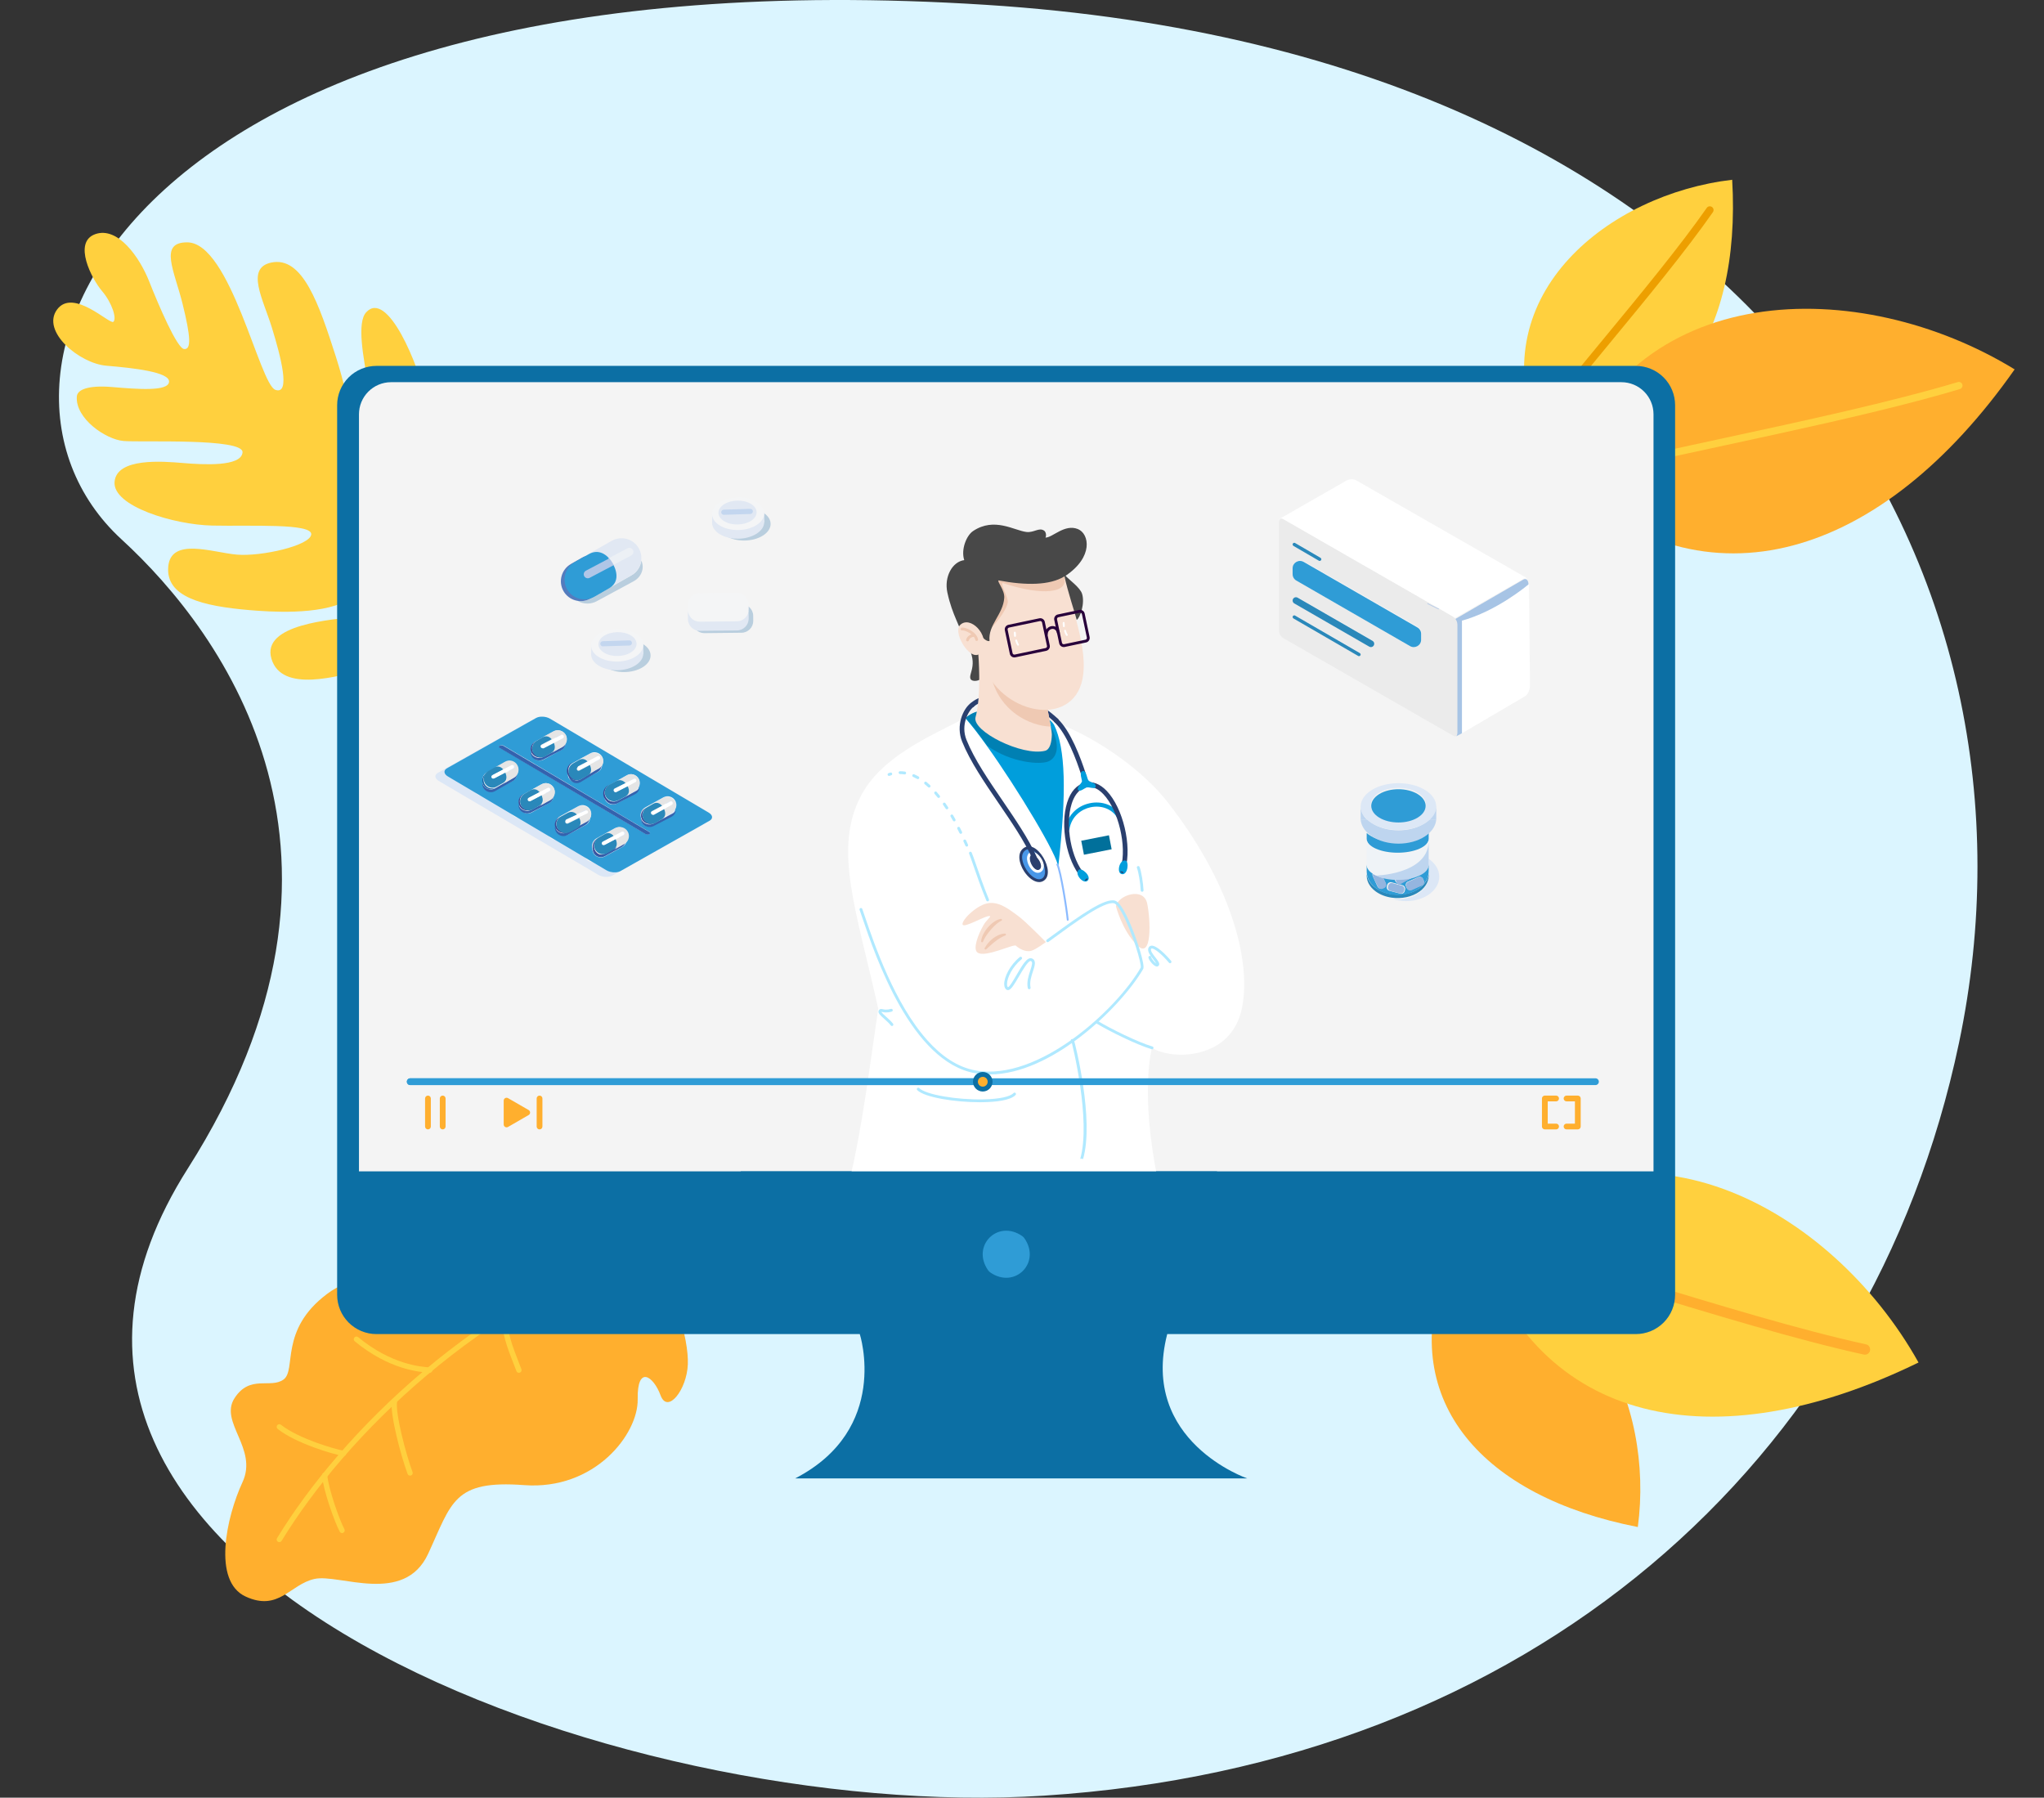
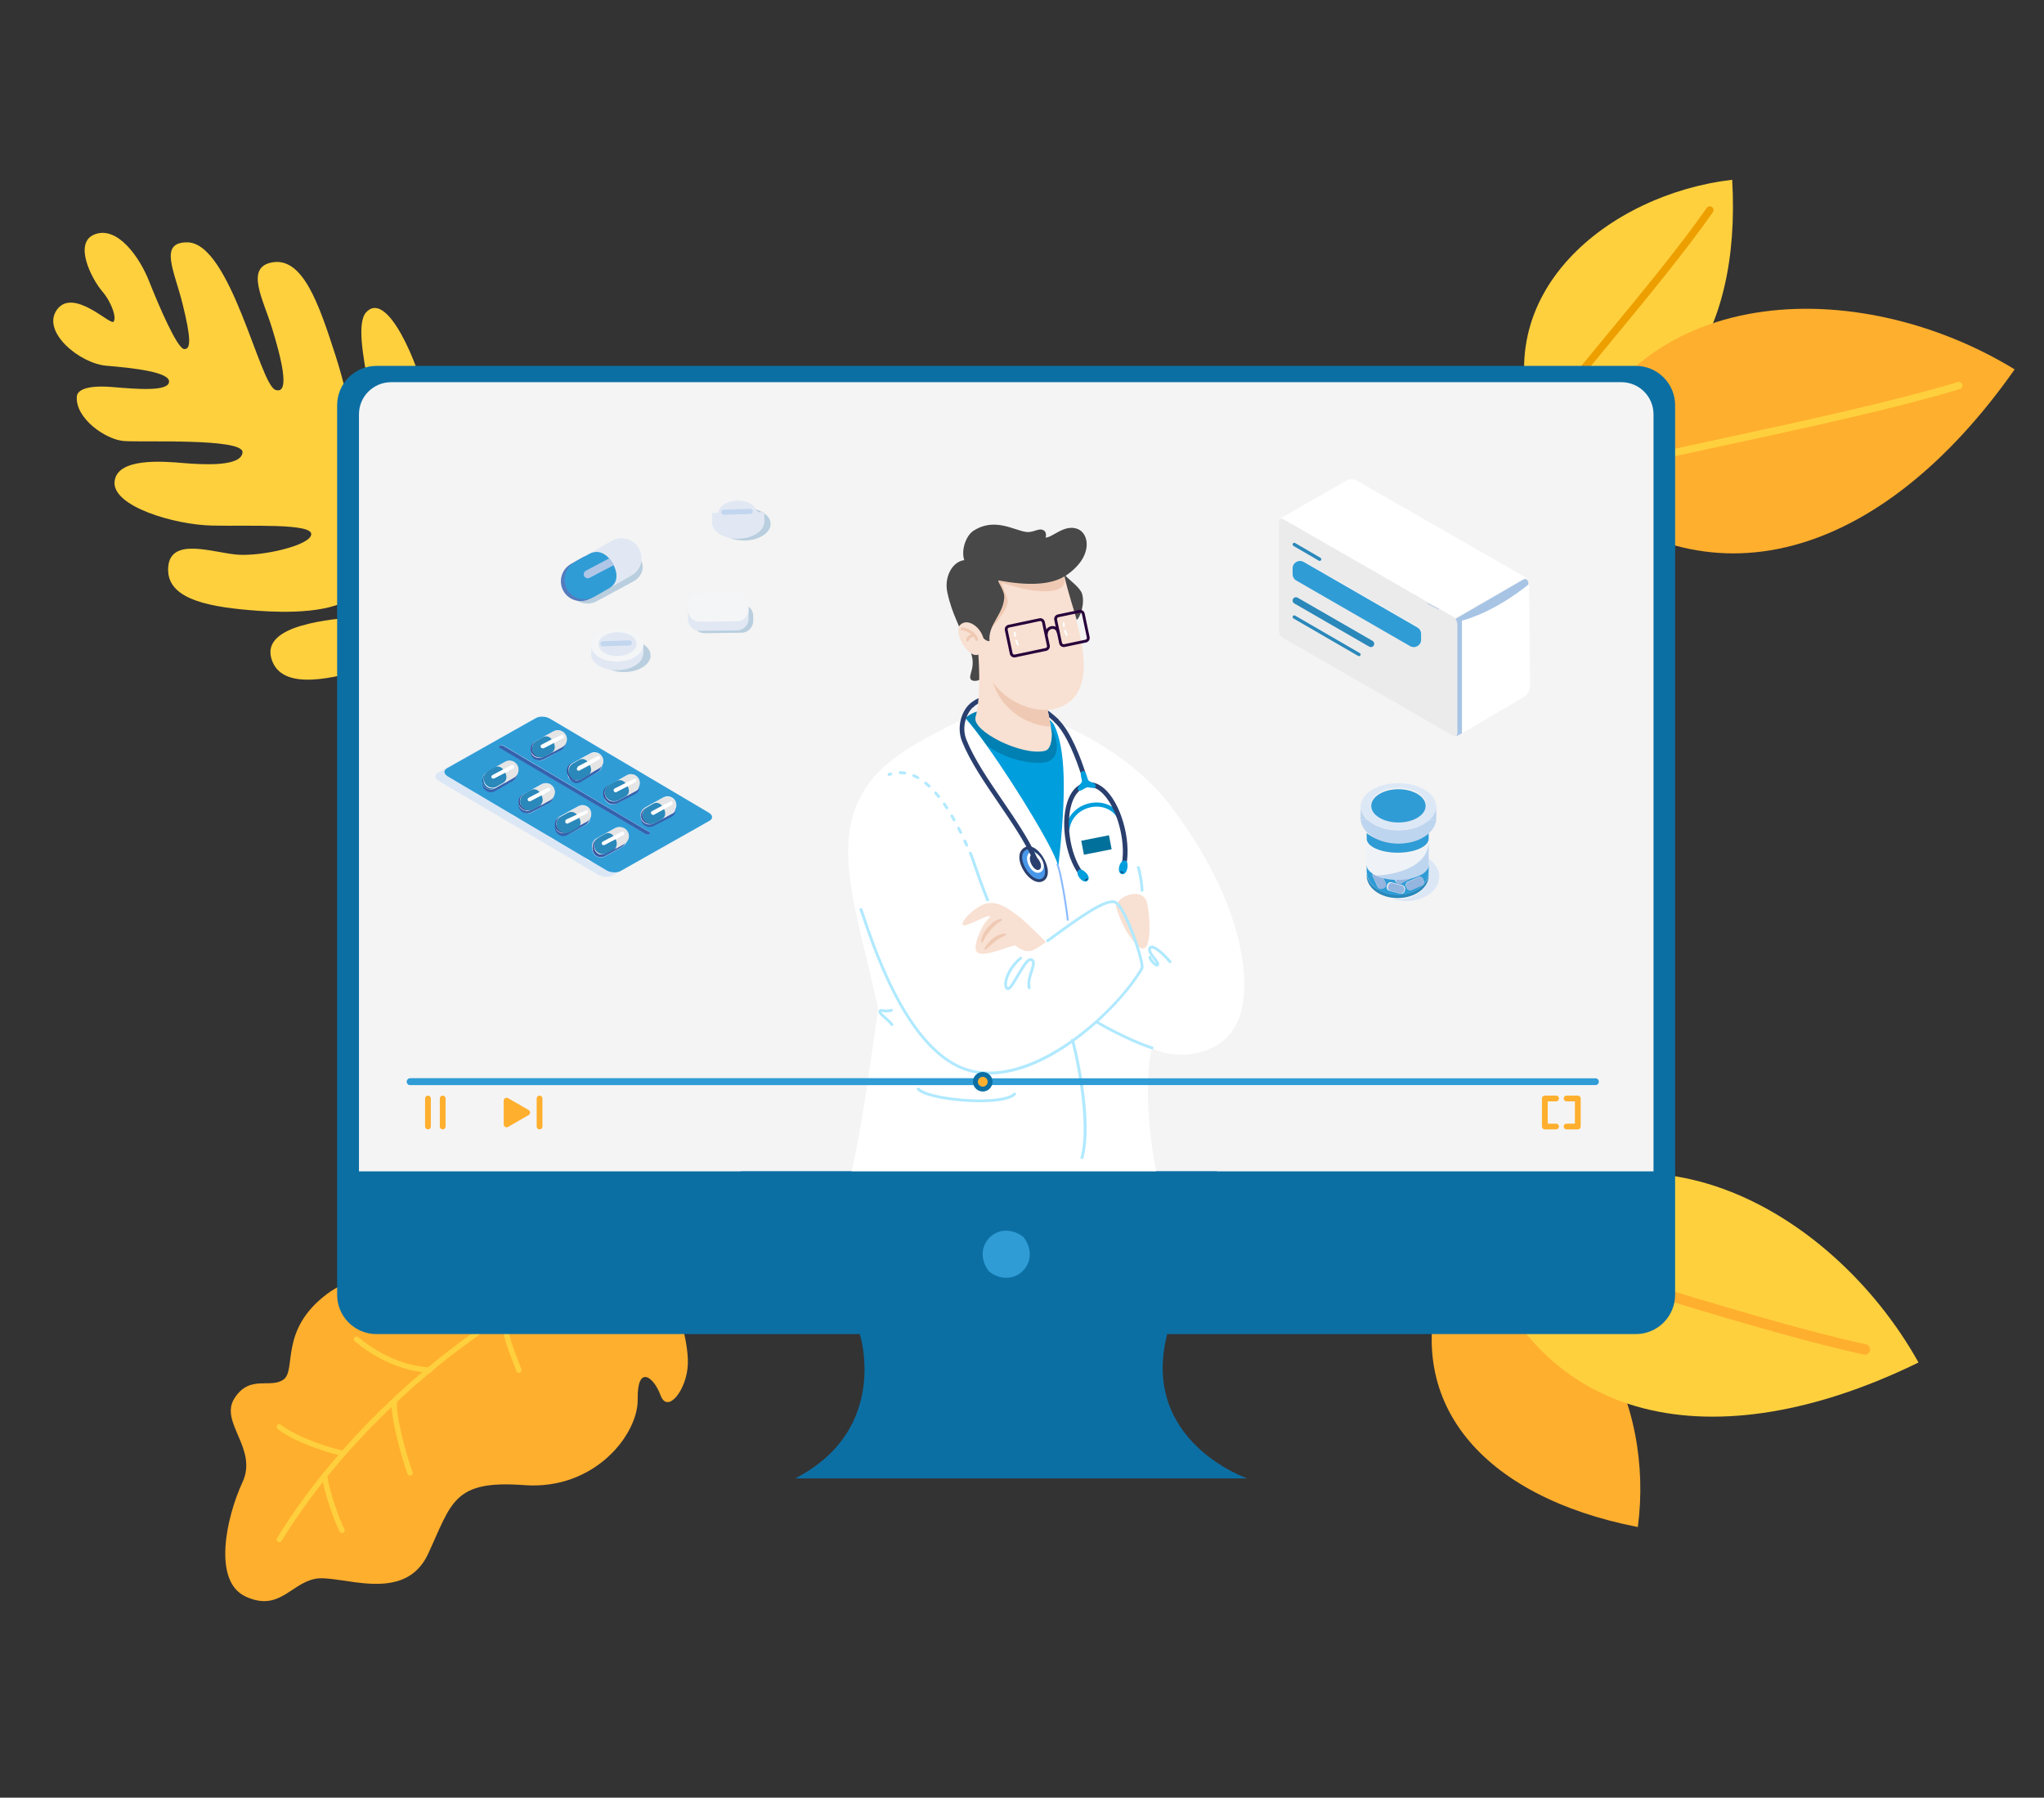
<svg xmlns="http://www.w3.org/2000/svg" width="1352" height="1189" viewBox="0 0 1352 1189" fill="none">
  <rect x="0" y="0" width="1352" height="1189" fill="#333333" stroke="none" />
-   <path d="M690.385 1187.68C409.978 1205.62 -45.494 1039.84 124.247 772.83C255.714 566.027 148.482 419.224 80.427 356.785C-39.349 246.881 85.72 -32.89 651.997 3.188C1169.1 36.129 1360.88 380.411 1295.75 689.893C1237.32 967.551 1012.21 1167.08 690.385 1187.68Z" fill="#DBF5FF" />
  <path d="M382.53 482.807C393.029 475.791 401.78 357.072 379.201 353.873C361.62 351.377 358.619 369.99 358.055 376.829C357.171 387.606 356.743 413.674 348.877 411.746C334.639 408.255 344.135 342.479 345.46 326.312C346.783 310.144 344.967 278.377 330.702 267.475C316.437 256.577 309.401 253.793 308.654 282.217C307.901 310.642 313.402 366.823 298.14 352.709C282.877 338.595 288.739 294.01 282.724 267.211C276.71 240.41 256.176 191.42 242.223 206.529C229.748 220.041 258.589 295.864 244.474 294.683C233.184 293.736 233.214 270.259 222.14 235.837C211.064 201.413 200.262 169.032 179.233 173.7C162.345 177.45 174.083 198 179.819 216.636C185.555 235.274 192.56 261.529 182.127 257.838C171.692 254.147 152.44 160.325 123.806 160.289C104.861 160.265 115.329 178.985 120.783 201.043C126.238 223.1 126.517 231.263 121.812 230.867C117.109 230.473 104.923 201.903 98.642 186.041C92.367 170.174 77.949 149.556 62.987 154.876C48.027 160.195 60.712 184.581 67.482 192.506C74.254 200.431 77.347 210.861 74.975 212.854C72.602 214.846 48.402 190.281 37.747 204.726C27.09 219.17 52.507 240.397 70.385 241.896C88.259 243.395 112.358 246.043 111.824 252.569C111.29 259.097 90.59 257.364 74.282 255.996C57.971 254.63 51.185 257.819 50.828 262.171C49.64 276.676 69.86 290.685 81.779 291.685C93.695 292.685 161.209 289.581 160.42 299.217C159.631 308.856 134.177 307.347 121.004 306.243C107.833 305.138 77.097 302.562 75.771 318.728C74.446 334.896 115.133 347.074 140.35 347.621C165.567 348.171 206.484 345.966 205.874 353.426C205.262 360.888 172.769 368.182 156.774 366.841C140.779 365.5 112.902 355.023 111.271 374.922C109.642 394.819 133.731 400.909 165.135 403.542C178.258 404.642 210.766 407.035 229.284 397.472C250.372 386.584 262.669 384.623 265.448 389.412C270.984 398.953 251.135 406.052 235.83 407.902C220.52 409.75 172.603 412.619 179.548 435.741C186.497 458.861 224.44 446.704 240.189 443.326C255.939 439.956 310.36 423.227 314.122 435.128C317.883 447.021 286.843 448.179 277.255 449.563C267.669 450.955 248.756 460.166 254.662 467.077C260.571 473.996 363.805 495.326 382.53 482.807V482.807Z" fill="#FFD03E" />
  <path d="M1015.92 285.012C1104.67 292.164 1151.83 223.503 1145.75 118.895C1064.34 128.429 982.051 193.836 1015.92 285.012Z" fill="#FFD03E" />
  <path d="M1016.36 287.154C1015.69 287.335 1014.94 287.227 1014.31 286.797C1013.19 286.019 1012.91 284.468 1013.69 283.345C1023.46 269.201 1041.78 247.018 1061.16 223.539C1084.57 195.182 1111.11 163.036 1128.93 137.504C1129.71 136.378 1131.25 136.111 1132.38 136.896C1133.49 137.675 1133.77 139.227 1132.98 140.344C1115.05 166.045 1088.45 198.268 1064.98 226.699C1045.66 250.101 1027.42 272.205 1017.76 286.173C1017.41 286.668 1016.91 287.007 1016.36 287.154V287.154Z" fill="#ED9F00" />
  <path d="M1033.29 317.389C1128.43 405.552 1244.68 369.477 1332.58 244.315C1230.72 181.88 1077.18 182.559 1033.29 317.389V317.389Z" fill="#FFAF2E" />
  <path d="M1272.52 264.07C1232.48 274.797 1184.32 285.191 1140.96 294.55C1097.85 303.849 1057.12 312.643 1033.48 319.848C1032.26 320.301 1030.81 319.533 1030.42 318.259C1030.03 316.992 1030.77 315.637 1032.07 315.24C1055.92 307.977 1096.73 299.16 1139.95 289.841C1192.25 278.554 1251.52 265.764 1294.93 252.728L1295.01 252.707C1296.29 252.364 1297.61 253.074 1297.99 254.328C1298.37 255.596 1297.63 256.951 1296.32 257.343C1288.82 259.594 1280.84 261.84 1272.52 264.07V264.07Z" fill="#FFD03E" />
  <path d="M954.688 842.752C925.771 927.104 980.553 989.917 1083.33 1010C1094.27 928.641 1051.35 832.525 954.688 842.752Z" fill="#FFAF2E" />
  <path d="M977 820.541C1016.47 942.666 1133.58 967.325 1269 901.175C1211.44 798.102 1079.27 724.854 977 820.541V820.541Z" fill="#FFD03E" />
  <path d="M1233.55 896C1233.3 896 1233.06 895.977 1232.8 895.919C1188.99 886.349 1131.78 868.91 1081.31 853.531C1039.76 840.866 1000.51 828.915 976.737 823.83C974.87 823.428 973.683 821.587 974.075 819.724C974.478 817.872 976.3 816.675 978.19 817.078C1002.25 822.22 1041.64 834.229 1083.33 846.928C1133.68 862.273 1190.74 879.666 1234.28 889.179C1236.14 889.581 1237.33 891.422 1236.92 893.285C1236.56 894.907 1235.14 896 1233.55 896Z" fill="#FFAF2E" />
  <path d="M425.398 825.378C408.965 805.668 352.35 770.612 309.11 806.481C289.539 822.711 285.36 828.127 284.953 838.344C284.688 845 287.848 850.731 283.458 854.738C275.429 862.066 247.966 832.08 216.264 855.878C184.563 879.682 196.227 906.065 187.589 912.399C178.951 918.733 165.333 908.884 155.105 924.804C144.876 940.729 170.736 958.017 160.419 980.289C149.689 1003.45 140.413 1045.79 162.441 1055.96C184.468 1066.13 191.871 1047.83 208.124 1044.31C224.375 1040.77 267.334 1061.93 283.188 1027.71C298.942 993.7 299.792 978.792 346.659 982.277C393.527 985.763 422.211 948.473 421.798 925.499C421.387 902.532 432.262 910.223 436.919 922.873C441.576 935.518 454.324 919.16 454.97 902.38C455.615 885.595 446.024 850.117 425.398 825.378V825.378Z" fill="#FFAF2E" />
  <path d="M184.754 1020C184.441 1020 184.125 1019.92 183.839 1019.74C183.011 1019.23 182.753 1018.15 183.259 1017.32C226.006 947.491 315.031 858.481 436.69 818.087C437.616 817.788 438.605 818.281 438.91 819.201C439.215 820.127 438.717 821.118 437.796 821.429C317.036 861.523 228.676 949.859 186.253 1019.16C185.922 1019.7 185.345 1020 184.754 1020L184.754 1020Z" fill="#FFD03E" />
  <path d="M227.228 963C227.136 963 227.042 962.994 226.949 962.977C220.731 962.012 195.892 954.792 183.661 945.101C182.898 944.503 182.778 943.404 183.392 942.654C184.007 941.898 185.123 941.782 185.887 942.386C197.421 951.525 221.714 958.629 227.503 959.535C228.47 959.681 229.131 960.576 228.978 961.529C228.84 962.384 228.085 963 227.228 963Z" fill="#FFD03E" />
  <path d="M226.253 1014C225.641 1014 225.046 1013.67 224.726 1013.08C221.422 1007.03 213.753 985.562 213.005 975.924C212.93 974.941 213.648 974.083 214.61 974.006C215.57 973.928 216.415 974.661 216.491 975.644C217.191 984.686 224.676 1005.66 227.778 1011.34C228.249 1012.2 227.947 1013.29 227.103 1013.77C226.834 1013.92 226.542 1014 226.253 1014V1014Z" fill="#FFD03E" />
  <path d="M284.233 908L284.096 907.994C277.499 907.484 257.425 905.931 234.647 887.153C233.892 886.53 233.782 885.41 234.401 884.651C235.021 883.893 236.135 883.78 236.89 884.402C258.806 902.476 278.045 903.957 284.367 904.449C285.341 904.526 286.07 905.38 285.995 906.358C285.923 907.295 285.149 908 284.233 908V908Z" fill="#FFD03E" />
  <path d="M271.24 976C270.524 976 269.85 975.565 269.589 974.864C265.239 963.159 257.794 935.209 259.166 926.473C259.316 925.522 260.224 924.884 261.175 925.018C262.135 925.168 262.792 926.055 262.644 927.006C261.405 934.891 268.551 961.988 272.892 973.664C273.227 974.568 272.759 975.565 271.847 975.896C271.647 975.971 271.442 976 271.24 976V976Z" fill="#FFD03E" />
  <path d="M343.236 908C342.518 908 341.842 907.561 341.581 906.847C340.986 905.237 340.309 903.51 339.598 901.695C335.891 892.241 331.277 880.469 332.095 869.621C332.169 868.655 333.005 867.929 333.985 868.005C334.957 868.076 335.686 868.919 335.613 869.885C334.854 879.936 339.307 891.293 342.884 900.419C343.604 902.257 344.289 904.008 344.891 905.641C345.227 906.548 344.759 907.555 343.844 907.895C343.643 907.965 343.439 908 343.236 908Z" fill="#FFD03E" />
  <path d="M1082.01 242H248.993C245.578 242 242.196 242.673 239.041 243.981C235.886 245.288 233.02 247.205 230.606 249.621C228.192 252.037 226.277 254.905 224.972 258.061C223.667 261.217 222.997 264.6 223 268.015V856.389C223 863.283 225.739 869.894 230.613 874.769C235.488 879.644 242.1 882.382 248.993 882.382H568.703C568.703 882.382 589.051 945.265 525.993 977.823H824.939C824.939 977.823 753.808 953.405 772.055 882.382H1082.01C1088.9 882.382 1095.51 879.644 1100.39 874.769C1105.26 869.894 1108 863.283 1108 856.389V268.015C1108 264.6 1107.33 261.217 1106.03 258.061C1104.72 254.905 1102.81 252.037 1100.39 249.621C1097.98 247.205 1095.11 245.288 1091.96 243.981C1088.8 242.673 1085.42 242 1082.01 242V242Z" fill="#0C6FA4" />
  <path d="M258.556 252.787H1072.49C1078.12 252.787 1083.52 255.023 1087.5 259.003C1091.48 262.983 1093.71 268.381 1093.71 274.01V774.755H237.441V274.01C237.441 268.4 239.662 263.018 243.619 259.041C247.575 255.064 252.946 252.816 258.556 252.787Z" fill="#F4F4F4" />
  <path d="M677.556 818.957C688.89 835.148 671.167 852.892 654.954 841.559C654.416 841.177 653.949 840.703 653.576 840.158C642.264 823.967 659.986 806.266 676.177 817.578C676.71 817.958 677.176 818.424 677.556 818.957V818.957Z" fill="#2F9CD6" />
  <path d="M698.797 478.182C699.213 478.182 699.622 478.017 699.927 477.691C700.516 477.065 700.485 476.083 699.858 475.497C687.045 463.482 674.256 460.043 665.788 459.274C655.998 458.385 646.884 460.639 641.992 465.155C641.365 465.737 641.322 466.719 641.906 467.348C642.489 467.979 643.47 468.017 644.097 467.435C651.801 460.317 676.317 457.681 697.735 477.762C698.033 478.043 698.418 478.182 698.797 478.182V478.182Z" fill="#2A3F6E" />
  <mask id="path-21-inside-1" fill="white">
    <path d="M569.28 526.75C551.022 562.013 566.623 602.525 580.902 667.2C575.271 704.919 570.438 745.497 561.874 780.89C606.676 799.599 666.647 785.59 689.008 783.949C731.472 782.66 743.179 780.89 765.929 780.89C753.779 722.219 761.968 693.155 761.968 693.155C775.825 701.402 814.638 701.061 821.541 666.491C828.072 633.788 812.515 581.827 772.274 530.502C750.167 502.302 711.925 481.544 696.597 477.703C695.554 477.444 694.592 477.213 693.716 477.024C686.384 476.968 657.324 471.362 645.467 471.362C643.139 472.531 640.829 473.693 638.551 474.854C612.005 488.332 582.429 501.355 569.28 526.75Z" />
  </mask>
  <path d="M569.28 526.75C551.022 562.013 566.623 602.525 580.902 667.2C575.271 704.919 570.438 745.497 561.874 780.89C606.676 799.599 666.647 785.59 689.008 783.949C731.472 782.66 743.179 780.89 765.929 780.89C753.779 722.219 761.968 693.155 761.968 693.155C775.825 701.402 814.638 701.061 821.541 666.491C828.072 633.788 812.515 581.827 772.274 530.502C750.167 502.302 711.925 481.544 696.597 477.703C695.554 477.444 694.592 477.213 693.716 477.024C686.384 476.968 657.324 471.362 645.467 471.362C643.139 472.531 640.829 473.693 638.551 474.854C612.005 488.332 582.429 501.355 569.28 526.75Z" fill="white" />
  <path d="M580.902 667.2L580.902 667.199L580.902 667.2L580.902 667.2ZM569.28 526.75L569.281 526.75L569.281 526.75L569.28 526.75ZM638.551 474.854L638.551 474.854L638.551 474.854L638.551 474.854ZM645.467 471.362L645.467 471.362H645.467V471.362ZM693.716 477.024L693.716 477.024L693.716 477.024L693.716 477.024ZM696.597 477.703L696.597 477.703L696.597 477.703L696.597 477.703ZM772.274 530.502L772.274 530.502L772.274 530.502L772.274 530.502ZM821.541 666.491L821.541 666.491L821.541 666.491L821.541 666.491ZM761.968 693.155L761.969 693.155L761.968 693.155L761.968 693.155ZM765.929 780.89L765.929 780.89H765.929V780.89ZM689.008 783.949L689.008 783.949L689.008 783.949L689.008 783.949ZM561.874 780.89L561.874 780.891L561.874 780.89L561.874 780.89ZM580.902 667.2C573.763 634.862 566.293 608.565 562.89 585.945C559.487 563.325 560.151 544.382 569.28 526.75L569.281 526.75C560.151 544.382 559.487 563.325 562.89 585.945C566.293 608.565 573.763 634.862 580.902 667.199L580.902 667.2ZM569.28 526.75C575.855 514.053 586.536 504.448 598.892 496.333C611.247 488.219 625.278 481.593 638.551 474.854L638.551 474.854C625.278 481.593 611.247 488.219 598.892 496.333C586.536 504.448 575.855 514.053 569.281 526.75L569.28 526.75ZM638.551 474.854C640.829 473.693 643.139 472.531 645.467 471.362L645.467 471.362C643.139 472.531 640.829 473.693 638.551 474.854L638.551 474.854ZM645.467 471.362C651.395 471.362 661.625 472.764 671.288 474.172C676.12 474.877 680.811 475.583 684.752 476.116C688.692 476.649 691.883 477.01 693.716 477.024L693.716 477.024C691.883 477.01 688.692 476.649 684.752 476.116C680.811 475.583 676.12 474.877 671.288 474.172C661.625 472.764 651.395 471.362 645.467 471.362V471.362ZM693.716 477.024C694.592 477.213 695.554 477.444 696.597 477.703L696.597 477.703C695.554 477.444 694.592 477.213 693.716 477.024L693.716 477.024ZM696.597 477.703C704.261 479.623 717.653 485.773 731.893 494.968C746.133 504.163 761.22 516.402 772.274 530.502L772.274 530.502C761.22 516.402 746.133 504.163 731.893 494.968C717.653 485.773 704.261 479.624 696.597 477.703L696.597 477.703ZM772.274 530.502C812.515 581.827 828.073 633.788 821.541 666.491L821.541 666.491C828.072 633.788 812.515 581.827 772.274 530.502L772.274 530.502ZM821.541 666.491C818.09 683.776 806.661 692.504 794.362 695.88C782.064 699.255 768.897 697.279 761.968 693.155L761.968 693.155C768.897 697.279 782.064 699.255 794.362 695.879C806.661 692.504 818.09 683.776 821.541 666.491L821.541 666.491ZM761.968 693.155C761.968 693.155 761.968 693.155 761.968 693.155C761.968 693.156 761.968 693.156 761.968 693.156C761.968 693.157 761.967 693.159 761.967 693.16C761.966 693.164 761.964 693.169 761.962 693.176C761.959 693.191 761.953 693.212 761.945 693.24C761.93 693.297 761.908 693.382 761.879 693.496C761.822 693.723 761.74 694.064 761.64 694.519C761.44 695.428 761.168 696.792 760.879 698.613C760.301 702.255 759.657 707.721 759.393 715.021C758.864 729.621 759.854 751.555 765.929 780.89L765.929 780.89C759.854 751.555 758.864 729.621 759.392 715.021C759.657 707.721 760.301 702.255 760.879 698.613C761.167 696.792 761.44 695.428 761.64 694.519C761.74 694.064 761.822 693.723 761.879 693.496C761.908 693.382 761.93 693.297 761.945 693.24C761.953 693.212 761.958 693.191 761.962 693.176C761.964 693.169 761.966 693.164 761.967 693.16C761.967 693.159 761.968 693.157 761.968 693.156C761.968 693.156 761.968 693.156 761.968 693.155C761.968 693.155 761.968 693.155 761.968 693.155ZM765.929 780.89C754.554 780.89 745.94 781.333 734.861 781.936C723.783 782.54 710.24 783.305 689.008 783.949L689.008 783.949C710.24 783.305 723.783 782.54 734.861 781.936C745.94 781.333 754.554 780.89 765.929 780.89V780.89ZM561.874 780.89C570.438 745.497 575.271 704.919 580.902 667.2L580.902 667.2C575.271 704.919 570.438 745.497 561.874 780.89L561.874 780.89ZM689.008 783.949C683.418 784.359 675.477 785.543 666.01 786.795C656.543 788.046 645.551 789.367 633.857 790.051C610.468 791.42 584.275 790.245 561.874 780.89L561.874 780.89C584.275 790.245 610.468 791.42 633.857 790.051C645.551 789.367 656.543 788.046 666.01 786.794C675.477 785.543 683.418 784.359 689.008 783.949L689.008 783.949Z" fill="black" mask="url(#path-21-inside-1)" />
  <path d="M638.352 474.808C642.269 479.151 647.285 485.658 652.748 493.308C673.279 522.027 700.241 566.848 699.924 573.626C705.697 523.453 704.711 495.111 697.273 479.536C696.714 478.362 694.734 476.334 693.536 475.832C684.565 472.085 654.71 469.061 645.261 471.309C642.735 471.911 640.636 473.644 638.352 474.808Z" fill="#009EDC" />
  <path d="M638.743 474.857C642.66 479.201 647.677 485.708 653.14 493.358C668.691 504.535 688.309 506.046 693.71 503.499C700.464 500.312 701.042 490.646 693.983 478.654C693.679 478.136 693.046 477.554 692.158 476.943C682.759 476.241 658.59 470.456 647.521 470.456C645.789 470.456 641.444 472.244 638.743 474.857Z" fill="#0080B3" />
  <path d="M738.118 599.364C739.689 591.956 756.451 586.514 758.785 597.498C761.125 608.482 762.131 634.999 752.186 625.256C742.24 615.513 738.118 599.364 738.118 599.364V599.364Z" fill="#F8E0D2" />
  <path d="M637.617 423.233C648.612 438.682 640.188 445.443 641.969 449.079C642.869 450.909 646.899 450.654 648.817 449.025C653.063 445.421 654.857 434.252 654.857 434.252L649.196 425.268L637.617 423.233Z" fill="#484848" />
  <path d="M691.233 496.593C694.542 495.777 695.647 490.838 695.734 485.736C695.746 484.948 695.498 483.11 695.07 480.598C694.188 475.453 692.562 467.456 690.923 459.713C688.483 448.153 686.018 437.175 686.018 437.175L685.913 437.125L645.479 414.991C645.479 414.991 650.675 454.802 645.268 474.332C642.679 483.635 676.24 500.319 691.233 496.593V496.593Z" fill="#F8E0D2" />
  <path d="M655.81 447.984C661.087 470.097 680.81 480.188 695.076 480.585C694.195 475.44 692.568 467.443 690.929 459.7C673.764 444.805 651.03 427.958 655.81 447.984V447.984Z" fill="#EFC9B3" />
  <path d="M598.423 512.201C598.876 512.201 599.273 511.87 599.341 511.409C599.422 510.901 599.074 510.426 598.565 510.349C597.498 510.186 596.411 510.102 595.343 510.097H595.337C594.828 510.097 594.406 510.511 594.406 511.024C594.406 511.538 594.822 511.957 595.331 511.959C596.312 511.964 597.305 512.041 598.286 512.19L598.423 512.201ZM588.043 513.195C588.142 513.195 588.241 513.179 588.341 513.144C588.719 513.015 589.098 512.897 589.47 512.789C589.961 512.647 590.246 512.131 590.11 511.637C589.967 511.143 589.452 510.857 588.955 511C588.552 511.116 588.148 511.243 587.738 511.383C587.254 511.549 586.993 512.079 587.161 512.566C587.291 512.952 587.658 513.195 588.043 513.195V513.195ZM607.126 515.332C607.449 515.332 607.76 515.162 607.933 514.86C608.188 514.413 608.033 513.845 607.586 513.591C606.636 513.053 605.674 512.57 604.724 512.156C604.252 511.951 603.706 512.167 603.501 512.638C603.296 513.11 603.513 513.658 603.985 513.863C604.873 514.251 605.773 514.704 606.667 515.21C606.81 515.292 606.965 515.332 607.126 515.332V515.332ZM614.558 520.9C614.812 520.9 615.06 520.8 615.24 520.603C615.594 520.226 615.569 519.637 615.197 519.287C614.402 518.551 613.601 517.851 612.813 517.206C612.41 516.88 611.826 516.941 611.503 517.339C611.174 517.737 611.236 518.324 611.634 518.649C612.391 519.269 613.167 519.942 613.924 520.65C614.104 520.817 614.334 520.9 614.558 520.9V520.9ZM620.865 527.748C621.07 527.748 621.275 527.681 621.448 527.543C621.846 527.221 621.914 526.635 621.591 526.234C620.921 525.403 620.244 524.592 619.568 523.824C619.232 523.436 618.642 523.397 618.258 523.735C617.866 524.074 617.829 524.662 618.171 525.049C618.822 525.798 619.487 526.589 620.139 527.401C620.319 527.629 620.592 527.748 620.865 527.748ZM626.322 535.297C626.496 535.297 626.67 535.248 626.831 535.145C627.259 534.863 627.377 534.286 627.098 533.855C626.521 532.971 625.925 532.098 625.341 531.26C625.049 530.839 624.472 530.734 624.05 531.029C623.627 531.323 623.522 531.904 623.814 532.325C624.391 533.148 624.969 534.007 625.54 534.877C625.72 535.15 626.018 535.297 626.322 535.297V535.297ZM631.146 543.268C631.295 543.268 631.456 543.23 631.599 543.148C632.046 542.897 632.207 542.329 631.953 541.881C631.444 540.974 630.928 540.07 630.395 539.171C630.134 538.728 629.569 538.58 629.122 538.842C628.681 539.103 628.532 539.673 628.793 540.116C629.314 541.003 629.829 541.897 630.332 542.792C630.5 543.097 630.817 543.268 631.146 543.268ZM635.479 551.514C635.615 551.514 635.758 551.483 635.889 551.418C636.348 551.19 636.54 550.632 636.311 550.17C635.852 549.245 635.386 548.315 634.908 547.382C634.672 546.925 634.113 546.744 633.654 546.98C633.194 547.215 633.014 547.776 633.25 548.234C633.722 549.157 634.188 550.078 634.641 550.995C634.802 551.324 635.131 551.514 635.479 551.514V551.514ZM639.421 559.958C639.545 559.958 639.676 559.932 639.8 559.878C640.265 559.669 640.483 559.119 640.272 558.649C639.856 557.716 639.433 556.766 638.993 555.805C638.776 555.338 638.223 555.133 637.757 555.347C637.285 555.561 637.081 556.115 637.298 556.582C637.732 557.536 638.161 558.477 638.571 559.404C638.726 559.751 639.061 559.958 639.421 559.958V559.958Z" fill="#B0E9FF" />
  <path d="M666.686 654.872C666.81 654.872 666.934 654.859 667.058 654.832C668.883 654.454 670.783 651.326 673.98 645.83C676.171 642.054 680.263 635.029 681.852 635.651C683.187 636.174 682.764 637.941 681.486 641.849C680.368 645.255 678.977 649.494 679.84 653.56C679.946 654.064 680.443 654.385 680.946 654.279C681.448 654.172 681.771 653.678 681.66 653.175C680.902 649.598 682.15 645.789 683.255 642.429C684.484 638.679 685.645 635.137 682.529 633.917C679.456 632.71 676.171 638.357 672.366 644.893C670.553 648.015 667.821 652.707 666.735 652.999C666.338 652.666 666.108 651.966 666.089 651.013C665.99 646.875 669.641 639.373 675.7 634.466C676.103 634.142 676.165 633.556 675.842 633.156C675.513 632.756 674.93 632.695 674.532 633.018C667.94 638.352 664.115 646.378 664.227 651.055C664.27 653.084 665.04 654.069 665.68 654.538C665.978 654.759 666.319 654.872 666.686 654.872V654.872Z" fill="#B0E9FF" />
  <path d="M643.365 400.724C643.471 403.649 643.725 407.021 644.117 410.621C645.234 420.944 647.506 433.073 650.927 441.331C664.51 474.184 712.462 481.619 716.503 446.007C717.795 434.64 715.094 422.455 711.841 410.029C710.401 404.524 706.142 382.758 703.77 381.234C700.281 378.992 695.16 376.152 690.088 374.156C684.016 371.759 677.473 370.108 672.022 370.564C666.298 371.043 660.146 374.612 654.857 379.065C652.026 381.436 649.462 384.055 647.32 386.591C646.06 388.094 644.955 389.565 644.055 390.937C643.39 391.936 643.167 395.626 643.365 400.724V400.724Z" fill="#F8E0D2" />
  <path d="M642.35 401.274C642.306 401.428 643.25 403.42 644.429 405.812C646.329 409.688 653.251 418.089 653.251 418.089C653.251 418.089 665.189 405.973 666.611 398.434C667.114 395.772 661.539 385.783 663.234 385.606C689.774 394.406 707.374 392.34 703.86 381.22C703.86 381.214 703.885 380.065 703.202 379.601C699.738 377.583 695.336 374.419 690.301 372.631L675.576 372.667L655.232 377.204L649.446 378.496C649.446 378.496 648.713 380.849 647.707 384.045C646.478 387.979 644.858 393.195 643.715 396.854C642.933 399.374 642.387 401.168 642.35 401.274V401.274Z" fill="#EFC9B3" />
  <path d="M626.632 391.901C624.372 381.49 629.96 371.466 637.8 370.472C635.516 363.542 639.203 354.21 643.636 351.241C657.753 341.78 670.939 350.975 679.016 351.862C683.964 352.406 687.26 348.669 690.631 350.975C691.985 351.9 692.177 354.462 691.507 355.57C696.225 355.63 704.14 346.347 712.987 349.94C720.554 353.015 723.398 368.391 704.805 380.825C707.313 383.619 714.439 388.582 715.737 392.755C717.748 399.205 714.409 408.634 712.18 410.013C711.093 405.647 706.245 391.277 704.109 381.219C694.3 387.196 678.687 387.315 660.472 383.885C659.423 384.634 664.576 390.25 664.259 395.358C663.576 406.416 653.445 413.204 654.519 423.911C652.948 424.657 649.645 421.768 648.956 420.172C647.932 417.807 639.396 429.359 638.719 426.806C635.205 413.451 630.059 407.688 626.632 391.901V391.901Z" fill="#484848" />
  <path d="M635.013 413.445C629.594 418.991 644.133 441.685 649.857 429.916C654.681 420.006 641.6 406.703 635.013 413.445V413.445Z" fill="#F8E0D2" />
  <path d="M646.011 423.95C646.079 423.95 646.147 423.943 646.209 423.929C646.712 423.819 647.035 423.323 646.923 422.82C646.439 420.603 644.701 418.506 642.012 416.915C640.101 415.779 637.369 414.776 636.078 415.155C635.587 415.3 635.302 415.818 635.451 416.311C635.593 416.805 636.109 417.088 636.605 416.942C637.034 416.842 639.2 417.327 641.404 418.726C642.584 419.472 644.632 421.048 645.104 423.216C645.197 423.652 645.582 423.95 646.011 423.95Z" fill="#EFC9B3" />
  <path d="M639.959 424.22C640.362 424.22 640.729 423.958 640.853 423.553C641.331 421.942 643.044 421.211 644.025 421.222C644.522 421.228 644.962 420.817 644.969 420.302C644.975 419.788 644.559 419.366 644.05 419.36C642.169 419.334 639.779 420.613 639.065 423.024C638.922 423.517 639.201 424.035 639.692 424.181C639.785 424.207 639.872 424.22 639.959 424.22V424.22Z" fill="#EFC9B3" />
  <path d="M654.482 710.66C675.856 710.661 696.865 698.814 711.509 688.075C732.412 672.751 749 653.335 756.165 640.891C757.537 638.507 752.384 622.457 748.237 612.454C743.941 602.09 740.29 596.44 737.391 595.663C730.817 593.899 714.986 604.953 696.511 618.48C695.089 619.521 693.723 620.524 692.419 621.468C692.004 621.77 691.911 622.353 692.215 622.769C692.519 623.184 693.102 623.277 693.518 622.974C694.816 622.029 696.188 621.025 697.61 619.984C710.771 610.347 730.668 595.786 736.913 597.462C737.689 597.672 739.452 598.859 742.457 604.455C749.019 616.662 755.271 637.785 754.526 640.006C738.62 667.633 687.068 715.392 645.337 708.012C633.17 705.86 622.552 698.309 613.404 688.075C591.672 663.761 578.236 624.298 572.032 606.077C571.398 604.216 570.84 602.574 570.355 601.187C570.188 600.702 569.654 600.446 569.17 600.616C568.686 600.786 568.425 601.318 568.599 601.803C569.083 603.186 569.642 604.823 570.268 606.677C579.183 632.854 602.855 702.389 645.014 709.846C648.168 710.402 651.328 710.66 654.482 710.66V710.66Z" fill="#B0E9FF" />
  <path d="M653.269 596.18C653.387 596.18 653.505 596.157 653.623 596.109C654.101 595.913 654.324 595.368 654.126 594.893C650.569 586.269 647.669 577.853 645.552 571.708C644.261 567.967 643.33 565.264 642.721 563.892C642.517 563.421 641.964 563.208 641.492 563.416C641.027 563.623 640.809 564.173 641.02 564.644C641.592 565.945 642.56 568.756 643.789 572.316C645.912 578.482 648.824 586.928 652.406 595.603C652.555 595.962 652.903 596.18 653.269 596.18V596.18Z" fill="#B0E9FF" />
  <path d="M673.229 605.659C668.381 602.258 661.85 596.466 654.177 597.287C646.503 598.108 636.123 608.354 636.676 611.412C637.234 614.47 652.879 604.76 654.841 605.976C655.549 606.411 652.513 608.428 650.52 611.912C646.956 618.158 643.356 627.566 646.509 629.99C651.414 633.765 670.609 624.078 672 625.501C673.577 627.11 678.239 630.034 682.244 628.835C685.453 627.875 691.779 623.1 691.779 623.1C691.779 623.1 678.084 609.058 673.229 605.659V605.659Z" fill="#F8E0D2" />
  <path d="M664.751 617.482C664.751 617.482 664.484 617.492 664.031 617.528C663.814 617.54 663.522 617.58 663.187 617.651C663.013 617.684 662.839 617.718 662.646 617.755C662.467 617.799 662.28 617.857 662.081 617.912C661.678 618.014 661.262 618.163 660.821 618.337C660.387 618.51 659.934 618.711 659.48 618.949C659.027 619.194 658.561 619.439 658.115 619.739C657.661 620.023 657.233 620.352 656.798 620.67C656.376 621.007 655.96 621.352 655.575 621.708C655.172 622.049 654.824 622.436 654.47 622.787C653.787 623.515 653.191 624.226 652.726 624.869C652.248 625.502 651.894 626.06 651.658 626.455C651.422 626.852 651.298 627.084 651.298 627.084C651.13 627.392 651.248 627.776 651.559 627.941C651.782 628.063 652.055 628.031 652.248 627.878L652.26 627.869C652.26 627.869 652.465 627.707 652.8 627.412C653.136 627.115 653.607 626.692 654.179 626.184C654.737 625.683 655.389 625.099 656.091 624.473C656.445 624.172 656.811 623.862 657.183 623.547C657.549 623.227 657.934 622.931 658.319 622.626C658.704 622.33 659.089 622.021 659.487 621.757C659.871 621.479 660.256 621.212 660.641 620.966C661.026 620.734 661.393 620.487 661.753 620.285C662.119 620.09 662.454 619.881 662.783 619.726C663.112 619.557 663.404 619.408 663.665 619.293C663.925 619.172 664.155 619.052 664.379 618.973C664.801 618.8 665.037 618.69 665.037 618.69C665.353 618.545 665.496 618.169 665.347 617.851C665.235 617.612 664.999 617.474 664.751 617.482V617.482Z" fill="#EFC9B3" />
  <path d="M662.033 607.766C662.033 607.766 661.722 607.82 661.188 607.932C660.928 607.975 660.567 608.127 660.17 608.268C659.754 608.408 659.382 608.618 658.928 608.84C658.481 609.063 658.041 609.354 657.563 609.653C657.122 609.988 656.613 610.307 656.16 610.711C655.7 611.102 655.216 611.505 654.775 611.959C654.31 612.396 653.894 612.884 653.453 613.354C653.043 613.851 652.633 614.345 652.261 614.858C651.876 615.363 651.535 615.886 651.218 616.404C650.889 616.905 650.628 617.438 650.368 617.928C650.119 618.426 649.908 618.914 649.728 619.368C649.567 619.836 649.399 620.25 649.312 620.647C649.213 621.043 649.126 621.377 649.082 621.67C649.014 622.259 648.989 622.588 648.989 622.588C648.964 622.931 649.219 623.229 649.56 623.254C649.827 623.273 650.07 623.121 650.175 622.892L650.212 622.812C650.212 622.812 650.33 622.542 650.517 622.08C650.61 621.85 650.771 621.576 650.92 621.258C651.069 620.942 651.299 620.598 651.497 620.213C651.727 619.841 651.982 619.436 652.255 619.009C652.547 618.593 652.832 618.146 653.167 617.701C653.484 617.245 653.85 616.803 654.204 616.338C654.552 615.873 654.949 615.433 655.328 614.976C655.725 614.536 656.098 614.076 656.514 613.668C656.712 613.456 656.911 613.247 657.103 613.04C657.308 612.841 657.507 612.645 657.705 612.452C658.097 612.062 658.5 611.722 658.873 611.372C659.264 611.071 659.618 610.737 659.965 610.485C660.319 610.246 660.642 609.963 660.915 609.808C661.207 609.639 661.412 609.449 661.673 609.335C662.163 609.09 662.436 608.94 662.436 608.94L662.442 608.938C662.746 608.771 662.858 608.388 662.691 608.083C662.554 607.841 662.287 607.722 662.033 607.766V607.766Z" fill="#EFC9B3" />
  <path d="M755.459 589.818L755.496 589.817C756.011 589.796 756.409 589.363 756.39 588.849C756.21 584.45 754.937 576.292 753.758 573.395C753.565 572.918 753.025 572.689 752.547 572.883C752.069 573.076 751.839 573.619 752.032 574.096C753.038 576.561 754.341 584.323 754.528 588.924C754.546 589.425 754.962 589.818 755.459 589.818V589.818Z" fill="#B0E9FF" />
  <path d="M765.214 639.269C765.841 639.269 766.369 638.928 766.636 638.338C767.201 637.077 765.996 635.536 764.333 633.405C762.824 631.477 760.757 628.836 761.39 627.61C761.483 627.431 761.576 627.363 761.762 627.343C763.606 627.141 768.734 631.362 773.204 636.751C773.533 637.147 774.123 637.201 774.514 636.873C774.911 636.545 774.967 635.957 774.638 635.562C771.385 631.645 764.978 625.117 761.564 625.492C760.757 625.58 760.105 626.031 759.732 626.76C758.559 629.045 760.844 631.971 762.867 634.552C763.507 635.372 764.407 636.522 764.761 637.214C763.631 636.503 761.595 634.037 761.477 633.087C761.415 632.576 760.949 632.214 760.434 632.277C759.925 632.34 759.565 632.805 759.627 633.316C759.85 635.116 763.06 638.965 764.941 639.248C765.034 639.262 765.121 639.269 765.214 639.269Z" fill="#B0E9FF" />
  <path d="M589.971 678.611C590.163 678.611 590.356 678.552 590.523 678.428C590.939 678.122 591.026 677.539 590.722 677.126C589.542 675.54 587.755 673.947 586.178 672.542C584.973 671.47 583.185 669.878 582.943 669.218C583.099 669.233 583.347 669.287 583.564 669.333C584.706 669.579 586.625 669.991 589.834 669.087C590.331 668.948 590.623 668.434 590.48 667.939C590.343 667.443 589.822 667.155 589.331 667.295C586.569 668.073 584.992 667.736 583.955 667.512C583.049 667.318 581.919 667.075 581.236 668.393C580.435 669.927 582.329 671.607 584.936 673.933C586.451 675.278 588.164 676.803 589.22 678.234C589.406 678.48 589.685 678.611 589.971 678.611V678.611Z" fill="#B0E9FF" />
  <path d="M716.968 565.329L735.294 561.713L733.512 552.458L715.18 556.072L716.968 565.329Z" fill="#01709B" />
  <path d="M648.07 729.028C648.976 729.028 649.864 729.018 650.745 728.999C658.481 728.827 668.408 727.86 671.754 724.23C672.101 723.851 672.077 723.263 671.698 722.914C671.319 722.566 670.729 722.59 670.382 722.968C668.153 725.389 660.977 726.909 650.702 727.137C632.686 727.538 612.342 723.992 608.021 719.698C607.655 719.336 607.065 719.338 606.705 719.703C606.339 720.067 606.345 720.657 606.705 721.02C611.634 725.911 631.798 729.028 648.07 729.028V729.028Z" fill="#B0E9FF" />
  <path d="M762.05 694.007C762.453 694.007 762.82 693.746 762.944 693.343C763.093 692.85 762.807 692.331 762.317 692.184C752.371 689.215 734.722 680.448 726.446 675.47C726.005 675.205 725.434 675.347 725.168 675.788C724.907 676.229 725.05 676.801 725.49 677.066C733.846 682.095 751.701 690.957 761.783 693.968C761.876 693.995 761.963 694.007 762.05 694.007V694.007Z" fill="#B0E9FF" />
  <path d="M706.24 608.952L706.297 608.949C706.634 608.92 706.885 608.626 706.856 608.292C706.248 601.593 702.282 576.132 699.927 571.481C699.775 571.181 699.405 571.059 699.101 571.208C698.796 571.357 698.669 571.72 698.821 572.02C701.069 576.464 705.044 601.951 705.627 608.4C705.656 608.715 705.927 608.952 706.24 608.952Z" fill="#8ABAFF" />
  <path d="M716.377 766.692C716.459 766.408 715.014 766.406 714.542 766.408C721.756 741.011 709.294 690.283 708.35 687.555C708.299 687.41 708.682 687.282 709.211 687.269C709.733 687.255 710.205 687.361 710.249 687.505C711.237 690.36 723.903 740.828 716.377 766.692Z" fill="#B0E9FF" />
  <path d="M689.639 581.815C683.499 586.738 669.662 567.154 677.571 561.642C685.48 556.13 696.462 576.34 689.639 581.815Z" fill="#4997E8" />
  <path d="M680.51 561.66C681.248 561.66 682.024 561.862 682.838 562.265C686.935 564.296 691.014 571.104 691.225 576.272C691.293 577.857 691.008 579.966 689.276 581.011C686.159 582.894 681.72 579.558 678.951 575.29C676.065 570.848 674.606 564.92 678.225 562.4C678.933 561.906 679.696 561.66 680.51 561.66V561.66ZM687.314 583.424C688.319 583.425 689.3 583.171 690.238 582.605C692.231 581.405 693.211 579.188 693.087 576.195C692.845 570.355 688.35 562.921 683.663 560.596C681.329 559.438 679.076 559.533 677.157 560.872C672.526 564.1 674.028 571.134 677.387 576.304C679.864 580.115 683.694 583.423 687.314 583.424Z" fill="#2A3F6E" />
  <path d="M682.106 564.579C684.77 562.694 692.617 571.79 688.749 575.672C684.881 579.554 678.071 567.14 682.106 564.579Z" fill="#2A3F6E" />
  <path d="M682.68 565.294C683.996 565.294 685.896 566.754 687.243 568.906C688.565 571.022 689.236 573.708 687.752 574.941C687.106 575.477 686.399 575.579 685.592 575.254C683.586 574.45 681.544 571.297 681.227 568.507C681.109 567.489 681.178 566.133 682.165 565.382C682.32 565.322 682.494 565.294 682.68 565.294ZM686.467 577.3C687.355 577.3 688.199 576.988 688.944 576.374C691.011 574.658 690.962 571.339 688.82 567.919C687.038 565.066 683.934 562.534 681.32 563.717L681.171 563.802C679.762 564.789 679.123 566.536 679.377 568.72C679.781 572.216 682.258 575.922 684.896 576.983C685.424 577.195 685.952 577.3 686.467 577.3V577.3Z" fill="white" />
  <path d="M684.291 568.903C684.508 568.903 684.719 568.858 684.93 568.766C685.712 568.414 686.06 567.495 685.706 566.713C680.299 554.702 671.558 541.898 663.102 529.516C653.908 516.052 644.397 502.128 639.269 489.34C635.346 479.546 640.449 470.178 643.913 467.56C644.602 467.044 644.733 466.071 644.217 465.387C643.702 464.703 642.727 464.566 642.044 465.083C636.948 468.93 632.142 479.902 636.389 490.495C641.647 503.599 651.251 517.664 660.538 531.267C668.919 543.537 677.58 556.226 682.875 567.987C683.136 568.562 683.701 568.903 684.291 568.903V568.903Z" fill="#2A3F6E" />
  <path d="M705.996 549.748C706.66 549.748 707.238 549.266 707.343 548.592C708.734 539.672 715.507 535.172 721.373 533.935C728.432 532.447 735.243 534.989 738.713 540.408C739.116 541.044 739.967 541.228 740.6 540.822C741.233 540.415 741.42 539.57 741.01 538.935C736.925 532.55 728.991 529.538 720.815 531.262C712.179 533.08 705.99 539.559 704.649 548.172C704.531 548.917 705.04 549.615 705.785 549.732C705.859 549.743 705.928 549.748 705.996 549.748V549.748Z" fill="#009EDC" />
  <path d="M716.378 580.915C716.744 580.915 717.111 580.787 717.403 580.527C718.048 579.96 718.11 578.98 717.545 578.337C708.525 568.102 704.378 545.863 708.842 531.677C710.189 527.404 712.927 522.034 718.34 520.718C722.183 519.783 726.038 521.311 729.806 525.258C739.783 535.716 745.507 559.829 741.366 573.939C741.124 574.761 741.596 575.624 742.415 575.865C743.241 576.107 744.098 575.635 744.34 574.813C748.822 559.558 742.85 534.433 732.054 523.115C727.528 518.375 722.537 516.503 717.601 517.702C712.206 519.014 708.152 523.524 705.88 530.745C701.057 546.074 705.415 569.271 715.211 580.388C715.522 580.737 715.95 580.915 716.378 580.915V580.915Z" fill="#2A3F6E" />
  <path d="M744.272 569.136C747.041 569.582 746.035 578.808 742.136 578.193C738.244 577.578 740.404 568.513 744.272 569.136Z" fill="#009EDC" />
  <path d="M743.071 577.332C743.835 576.756 741.079 575.866 741.054 576.486C741.029 577.106 742.494 577.768 743.071 577.332Z" fill="#2A3F6E" />
  <path d="M713.357 575.428C715.338 573.434 722.253 579.62 719.485 582.43C716.722 585.24 710.607 578.21 713.357 575.428Z" fill="#009EDC" />
  <path d="M719.47 581.258C719.445 580.301 717.117 582.025 717.607 582.407C718.098 582.789 719.488 581.983 719.47 581.258Z" fill="#2A3F6E" />
  <path d="M716.593 513.416C716.755 513.416 716.916 513.392 717.071 513.341C717.891 513.079 718.338 512.204 718.077 511.389C714.867 501.426 708.212 483.516 699.682 475.493C699.062 474.905 698.081 474.935 697.491 475.56C696.901 476.184 696.932 477.166 697.559 477.754C705.58 485.3 712.006 502.662 715.122 512.34C715.333 512.997 715.941 513.416 716.593 513.416V513.416Z" fill="#2A3F6E" />
  <path d="M716.197 509.967C718.644 509.439 718.923 515.036 719.997 516.214C721.406 517.763 725.181 517.597 724.703 520.425C724.392 522.269 720.127 520.251 718.569 520.891C717.011 521.53 714.422 523.922 713.131 522.57C711.771 521.158 715.409 517.998 715.651 516.935C715.899 515.872 713.429 510.567 716.197 509.967Z" fill="#009EDC" />
  <path d="M692.105 420.358H692.111C692.626 420.356 693.042 419.938 693.036 419.423C693.03 417.354 694.501 416.116 695.948 415.962C697.549 415.793 698.754 416.86 699.17 418.819C699.275 419.322 699.772 419.644 700.275 419.538C700.778 419.432 701.094 418.938 700.988 418.434C700.25 414.912 697.698 413.904 695.755 414.11C693.526 414.346 691.167 416.29 691.174 419.429C691.18 419.943 691.596 420.358 692.105 420.358V420.358Z" fill="#28003B" />
  <path d="M703.842 426.092C703.532 426.157 703.215 426.098 702.948 425.925C702.687 425.752 702.501 425.486 702.439 425.176L699.167 409.645C699.099 409.335 699.161 409.018 699.335 408.753C699.509 408.488 699.769 408.305 700.08 408.24L714.222 405.26C714.532 405.195 714.849 405.254 715.116 405.427C715.383 405.6 715.563 405.866 715.631 406.176L718.903 421.707C719.039 422.347 718.623 422.977 717.984 423.112L703.842 426.092V426.092ZM703.594 427.981C703.805 427.981 704.016 427.959 704.227 427.915L718.369 424.935C720.014 424.588 721.07 422.968 720.722 421.323L717.45 405.792C717.283 404.995 716.817 404.311 716.134 403.867C715.451 403.422 714.638 403.27 713.837 403.438L699.695 406.418C698.9 406.585 698.217 407.053 697.77 407.736C697.33 408.418 697.174 409.232 697.342 410.029L700.614 425.56C700.781 426.357 701.253 427.041 701.936 427.485C702.433 427.812 703.01 427.981 703.594 427.981Z" fill="#28003B" />
  <path d="M688.098 410.756C688.327 410.756 688.551 410.822 688.743 410.949C689.01 411.122 689.19 411.388 689.258 411.698L692.53 427.229C692.592 427.539 692.536 427.856 692.362 428.121C692.189 428.387 691.922 428.569 691.611 428.634L671.168 432.942C670.529 433.077 669.902 432.666 669.765 432.025L666.493 416.495C666.357 415.854 666.766 415.224 667.406 415.09L687.849 410.782C687.936 410.764 688.017 410.756 688.098 410.756V410.756ZM670.926 434.83C671.131 434.83 671.342 434.809 671.553 434.764L691.996 430.457C692.791 430.288 693.48 429.82 693.921 429.138C694.368 428.456 694.517 427.642 694.349 426.845L691.077 411.314C690.91 410.517 690.444 409.833 689.761 409.389C689.078 408.944 688.265 408.791 687.464 408.959L667.021 413.267C665.376 413.614 664.32 415.234 664.668 416.879L667.94 432.41C668.244 433.844 669.517 434.83 670.926 434.83V434.83Z" fill="#28003B" />
  <path d="M673.357 427.048C673.481 427.048 673.599 427.013 673.71 426.938C673.99 426.743 674.064 426.357 673.866 426.075C673.425 425.433 673.052 424.549 672.767 423.449C672.68 423.118 672.338 422.919 672.009 423.006C671.674 423.092 671.476 423.432 671.562 423.764C671.885 425.005 672.32 426.02 672.848 426.781C672.965 426.955 673.158 427.048 673.357 427.048V427.048Z" fill="white" />
  <path d="M671.381 421.21L671.443 421.207C671.784 421.171 672.033 420.867 671.995 420.526C671.871 419.316 671.871 418.423 671.871 418.414C671.871 418.072 671.592 417.794 671.25 417.794C670.903 417.794 670.629 418.071 670.629 418.414C670.629 418.452 670.629 419.375 670.76 420.654C670.797 420.973 671.064 421.21 671.381 421.21Z" fill="white" />
  <path d="M705.665 420.62C705.783 420.62 705.907 420.584 706.019 420.51C706.298 420.315 706.366 419.929 706.174 419.647C705.733 419.004 705.361 418.121 705.075 417.021C704.988 416.69 704.647 416.491 704.312 416.578C703.983 416.664 703.784 417.003 703.871 417.335C704.194 418.575 704.628 419.59 705.15 420.352C705.274 420.527 705.466 420.62 705.665 420.62Z" fill="white" />
  <path d="M703.681 414.783L703.749 414.779C704.091 414.744 704.339 414.439 704.302 414.098C704.178 412.888 704.178 411.996 704.178 411.987C704.178 411.643 703.898 411.366 703.557 411.365C703.209 411.365 702.936 411.643 702.936 411.986C702.936 412.024 702.936 412.947 703.066 414.226C703.097 414.545 703.371 414.783 703.681 414.783V414.783Z" fill="white" />
  <path d="M848.518 343.453L960.572 407.624C961.098 407.926 961.588 408.414 962.001 409C962.094 408.935 962.187 408.871 962.285 408.815L1007.47 382.937C1008.47 382.366 1009.37 382.517 1010 383.208C1009.94 382.665 1009.6 382.152 1008.93 381.764L896.94 317.63C895.309 316.696 892.436 316.814 890.552 317.892L847.543 342.523C846.578 343.077 846.057 343.781 846 344.462C846.341 343.24 847.336 342.773 848.518 343.453V343.453Z" fill="white" />
  <path d="M967.01 410.4V485L1008.71 460.514C1010.55 459.436 1012.03 456.238 1012 453.408L1011.86 438.181L1011.37 386.023V386C1011.25 386.103 990.68 403.901 967 410.282L967.01 410.4V410.4Z" fill="white" />
  <path d="M1007.58 383.356L962.285 409.605C962.186 409.661 962.093 409.726 962 409.792C962.253 410.162 962.476 410.571 962.662 411C962.962 410.915 963.293 410.868 963.64 410.868C964.964 410.868 966.06 410.023 966.164 410.749C990.089 404.387 1010.88 386.64 1010.99 386.538L1011 386.532C1010.99 385.23 1010.65 384.231 1010.12 383.631C1009.48 382.93 1008.58 382.777 1007.58 383.356V383.356Z" fill="#A7C4E5" />
  <path d="M967 484.985V410.414L966.988 410.295C966.87 409.567 965.621 410.414 964.113 410.414C963.719 410.414 963.342 410.462 963 410.547C963.401 411.355 963.648 412.232 963.648 413.057V485.2C963.648 485.989 963.424 486.597 963.059 487C964.284 486.532 967 484.985 967 484.985Z" fill="#A7C4E5" />
  <path d="M858.569 395.212L908.351 423.814C909.041 424.209 909.461 424.938 909.461 425.727C909.461 427.428 907.614 428.49 906.131 427.64L856.348 399.038C855.664 398.644 855.238 397.914 855.238 397.125C855.238 395.424 857.09 394.362 858.569 395.212ZM855.238 360.022C855.238 359.193 856.141 358.675 856.862 359.09L873.363 368.57C873.7 368.762 873.908 369.118 873.908 369.503C873.908 370.332 873.005 370.85 872.284 370.435L855.783 360.956C855.445 360.763 855.238 360.407 855.238 360.022V360.022ZM862.547 371.312L937.685 414.483C939.194 415.349 940.123 416.949 940.123 418.681V422.545C940.123 426.276 936.061 428.609 932.819 426.743L857.676 383.572C856.167 382.705 855.238 381.105 855.238 379.374V375.51C855.238 371.778 859.3 369.446 862.547 371.312V371.312ZM855.783 408.975C855.445 408.783 855.238 408.427 855.238 408.042C855.238 407.213 856.141 406.695 856.862 407.109L899.232 431.452C899.569 431.645 899.776 432 899.776 432.385C899.776 433.215 898.874 433.733 898.153 433.318L855.783 408.975ZM848.671 421.962L961.328 486.686C962.101 487.131 962.797 487.084 963.284 486.666C963.352 486.605 963.419 486.537 963.481 486.461C963.803 486.061 964 485.458 964 484.676V413.119C964 412.3 963.782 411.431 963.429 410.629C963.243 410.201 963.02 409.795 962.765 409.427C962.35 408.836 961.858 408.344 961.328 408.04L848.671 343.316C847.483 342.631 846.482 343.101 846.14 344.334C846.057 344.627 846 344.95 846 345.325V416.883C846 418.841 847.198 421.114 848.671 421.962V421.962Z" fill="#EBEBEB" />
  <path d="M855 379.758C855 381.497 855.93 383.105 857.441 383.975L932.686 427.341C935.933 429.214 940 426.872 940 423.124V419.242C940 417.503 939.07 415.895 937.559 415.025L862.319 371.66C859.067 369.785 855 372.128 855 375.876V379.758V379.758Z" fill="#2F9CD6" />
  <path d="M856.105 399.122L905.683 427.701C907.161 428.551 909 427.489 909 425.79C909 425.001 908.582 424.272 907.894 423.878L858.317 395.299C856.844 394.45 855 395.511 855 397.21C855 397.999 855.424 398.727 856.105 399.122Z" fill="#2A88BA" />
  <path d="M900 432.901C900 432.509 899.79 432.146 899.45 431.95L856.641 407.149C855.912 406.726 855 407.254 855 408.099C855 408.491 855.209 408.854 855.55 409.05L898.36 433.851C899.088 434.274 900 433.746 900 432.901Z" fill="#2A88BA" />
  <path d="M872.348 370.85C873.081 371.277 874 370.743 874 369.888C874 369.491 873.789 369.124 873.446 368.925L856.652 359.15C855.919 358.723 855 359.257 855 360.112C855 360.509 855.211 360.876 855.554 361.075L872.348 370.85V370.85Z" fill="#2A88BA" />
  <path d="M930.165 596C926.891 596 923.788 595.464 921 594.511C922.252 594.693 923.521 594.785 924.79 594.785C929.948 594.785 935.107 593.275 939.043 590.256C943.37 586.936 945.313 582.482 944.883 578.14C944.922 577.747 944.947 577.353 944.947 576.959V568C949.282 570.948 952 575.174 952 579.869C952 588.778 942.224 596 930.165 596V596Z" fill="#DCE7F6" />
  <path d="M939 589.647C943.402 586.456 945.378 582.174 944.94 578.001C944.581 581.419 942.605 584.764 939 587.378C930.992 593.183 918.008 593.183 910.001 587.377C906.395 584.764 904.419 581.418 904.06 578C903.621 582.173 905.598 586.455 910.001 589.647C913.02 591.836 916.746 593.198 920.647 593.736C927.092 594.626 934.011 593.263 939 589.647Z" fill="#2A88BA" />
  <path d="M906.834 552.971C905.771 552.354 904.831 551.692 904 551V554.769C904 557.131 906.002 559.494 910.005 561.296C918.01 564.901 930.99 564.901 938.996 561.296C942.999 559.494 945 557.131 945 554.769V551.001C944.169 551.693 943.229 552.354 942.167 552.971C932.41 558.64 916.591 558.64 906.834 552.971V552.971Z" fill="#2F9CD6" />
  <path d="M940.422 585.439L933.537 588.437C932.335 588.96 930.926 588.4 930.405 587.192L929.999 586.252C929.479 585.045 930.036 583.629 931.237 583.106L938.122 580.109C939.325 579.586 940.734 580.145 941.255 581.353L941.66 582.293C942.181 583.5 941.624 584.916 940.422 585.439ZM929.421 588.405L929.162 589.395C928.829 590.668 927.521 591.436 926.254 591.101L918.996 589.186C917.729 588.852 916.965 587.537 917.298 586.265L917.557 585.274C917.889 584.001 919.198 583.234 920.465 583.568L927.723 585.483C928.99 585.817 929.754 587.132 929.421 588.405V588.405ZM945 571.567C945 574.119 942.999 576.672 938.996 578.619C937.464 579.365 935.749 579.966 933.922 580.426C933.685 580.721 933.377 580.964 933.008 581.122L926.107 584.082C924.902 584.598 923.496 584.031 922.982 582.821L922.581 581.879C922.527 581.751 922.487 581.621 922.457 581.49C919.791 581.361 917.169 580.977 914.753 580.341L916.422 583.963C916.972 585.158 916.449 586.587 915.26 587.139L914.335 587.569C913.146 588.122 911.723 587.597 911.173 586.403L908.022 579.562C907.711 578.888 907.743 578.138 908.044 577.514C905.35 575.754 904 573.661 904 571.567V576.317C904 576.716 904.025 577.115 904.065 577.513C904.424 581.119 906.4 584.649 910.005 587.406C918.01 593.531 930.99 593.531 938.996 587.407C942.601 584.65 944.576 581.12 944.935 577.514C944.975 577.116 945 576.717 945 576.317V567V571.567Z" fill="#2F9CD6" />
  <path d="M942.698 544.283C932.924 550.846 917.076 550.846 907.302 544.282C906.237 543.567 905.296 542.802 904.463 542H900C900.22 545.092 901.713 548.149 904.463 550.795C905.296 551.597 906.237 552.362 907.302 553.077C917.076 559.641 932.924 559.641 942.698 553.077C943.762 552.363 944.704 551.597 945.536 550.796C948.287 548.15 949.78 545.093 950 542H945.538C944.705 542.802 943.763 543.568 942.698 544.283V544.283Z" fill="#BED5EF" />
  <path d="M945 542H950V533C950 536.153 948.328 539.304 945 542Z" fill="#BED5EF" />
  <path d="M904 542C901.338 539.304 900 536.153 900 533V542H904Z" fill="#BED5EF" />
  <path d="M912.071 524.423C919.211 519.996 930.788 519.996 937.929 524.423C945.07 528.85 945.07 536.028 937.929 540.455C930.789 544.882 919.211 544.882 912.071 540.455C904.93 536.028 904.93 528.85 912.071 524.423V524.423ZM904.486 542.355C905.318 543.094 906.259 543.8 907.323 544.46C917.086 550.513 932.915 550.513 942.678 544.46C943.742 543.801 944.683 543.094 945.515 542.355C948.5 539.703 950 536.603 950 533.5C950 533.146 949.974 532.792 949.935 532.439C949.538 528.833 947.123 525.297 942.678 522.54C932.914 516.487 917.085 516.487 907.322 522.54C902.876 525.296 900.462 528.833 900.065 532.439C900.026 532.792 900 533.146 900 533.5C900 536.602 901.5 539.703 904.486 542.355V542.355Z" fill="#DDE8F6" />
  <path d="M912.273 540.778C919.302 545.074 930.699 545.074 937.728 540.778C944.757 536.482 944.757 529.518 937.728 525.222C930.698 520.926 919.301 520.926 912.272 525.221C905.243 529.518 905.243 536.482 912.273 540.778V540.778Z" fill="#2F9CD6" />
  <path d="M941.402 581.486C940.883 580.24 939.48 579.663 938.283 580.202L931.427 583.296C930.231 583.836 929.676 585.297 930.194 586.543L930.598 587.513C931.117 588.759 932.52 589.337 933.717 588.798L940.572 585.704C941.769 585.164 942.324 583.702 941.806 582.457L941.402 581.486Z" fill="#94B5DF" />
  <path d="M927.409 585.814L920.907 584.071C919.772 583.767 918.6 584.466 918.302 585.624L918.07 586.526C917.772 587.685 918.456 588.881 919.591 589.186L926.093 590.929C927.228 591.233 928.4 590.534 928.698 589.375L928.93 588.474C929.228 587.315 928.543 586.119 927.409 585.814V585.814Z" fill="#94B5DF" />
  <path d="M923.504 583.112C923.997 584.686 925.346 585.423 926.502 584.751L933.123 580.905C933.477 580.699 933.773 580.383 934 580C930.578 581.168 926.746 581.629 923 581.383C923.03 581.553 923.067 581.722 923.12 581.888L923.504 583.112V583.112Z" fill="#94B5DF" />
  <path d="M908.223 579.994L911.432 586.651C911.992 587.813 913.441 588.324 914.652 587.786L915.594 587.367C916.805 586.83 917.337 585.439 916.777 584.277L915.077 580.752C913.342 580.315 911.709 579.758 910.242 579.076C909.51 578.735 908.846 578.375 908.245 578C907.939 578.608 907.906 579.337 908.223 579.994Z" fill="#94B5DF" />
  <path d="M938.996 561.919C930.99 565.739 918.01 565.739 910.005 561.919C906.002 560.008 904 557.504 904 555V572.082C904 574.136 905.35 576.19 908.044 577.916C908.634 578.294 909.285 578.657 910.005 579C910.005 579 943.99 578.271 945 557.016V555C945 557.504 942.999 560.008 938.996 561.919V561.919Z" fill="#EFF3F7" />
  <path d="M910 579.117C911.441 579.809 913.044 580.374 914.749 580.817C917.165 581.445 919.788 581.824 922.454 581.951C926.359 582.138 930.353 581.788 933.921 580.901C935.748 580.447 937.463 579.853 938.995 579.117C942.999 577.196 945 574.676 945 572.157V557C943.99 578.384 910 579.117 910 579.117V579.117Z" fill="#BED5EF" />
  <path d="M401.148 580C400.125 580 399.069 579.86 398.071 579.586C397.248 579.359 396.466 579.042 395.773 578.634L290.251 516.536C287.509 514.922 287.234 512.519 289.637 511.17L346.899 479.016L348.909 477.887C349.971 477.291 351.377 477 352.853 477C354.719 477 356.695 477.465 358.227 478.366L463.749 540.465C466.491 542.079 466.767 544.481 464.363 545.831L405.091 579.113C404.03 579.709 402.624 580 401.148 580ZM404.081 550.065C403.121 550.065 402.149 550.299 401.254 550.793L394.279 554.646L392.422 555.672L389.159 557.475C386.7 558.833 385.605 561.724 386.403 564.303C386.33 565.324 386.543 566.375 387.087 567.331C388.111 569.134 390.038 570.155 392.018 570.155C392.937 570.155 393.868 569.935 394.725 569.47L397.248 568.103L397.851 567.776L398.102 567.64L399.775 566.734L406.313 563.19C408.027 562.261 409.047 560.571 409.182 558.784C410.157 557.07 410.25 554.906 409.225 553.067C408.157 551.15 406.147 550.065 404.081 550.065V550.065ZM365.744 542.412L365.611 542.486L365.117 542.759L364.854 542.904C362.395 544.263 361.3 547.153 362.097 549.733C362.025 550.754 362.238 551.804 362.781 552.761C363.805 554.564 365.732 555.584 367.712 555.584C368.631 555.584 369.563 555.364 370.419 554.9L372.943 553.532L373.545 553.206L373.796 553.07L375.469 552.163L382.008 548.62C383.722 547.691 384.741 546 384.877 544.214C385.852 542.5 385.945 540.335 384.92 538.497C383.852 536.579 381.841 535.495 379.775 535.495C378.815 535.495 377.843 535.728 376.949 536.222L369.974 540.076V540.076L365.745 542.412H365.744V542.412ZM326.085 495.894C325.696 495.894 325.324 495.971 325.044 496.129L324.872 496.225C324.238 496.581 324.311 497.215 325.035 497.642L421.707 554.532C422.112 554.771 422.634 554.894 423.126 554.894C423.516 554.894 423.887 554.817 424.168 554.659L424.339 554.563C424.973 554.207 424.901 553.572 424.176 553.146L327.504 496.255C327.1 496.017 326.578 495.894 326.085 495.894ZM424.731 535.25L422.42 536.527L422.359 536.561L421.468 537.052C419.009 538.411 417.914 541.301 418.711 543.881C418.639 544.902 418.852 545.952 419.395 546.91C420.419 548.713 422.346 549.733 424.326 549.733C425.245 549.733 426.177 549.513 427.034 549.048L429.557 547.681L430.16 547.355L430.41 547.219L432.084 546.312H432.084L438.622 542.768C440.336 541.84 441.355 540.149 441.491 538.362C442.466 536.648 442.559 534.484 441.534 532.644C440.467 530.728 438.456 529.643 436.391 529.643C435.43 529.643 434.458 529.877 433.563 530.372L426.588 534.225L424.732 535.25H424.731V535.25ZM343.805 526.567L341.696 527.731L340.805 528.223L340.541 528.369C338.083 529.727 336.987 532.618 337.785 535.197C337.712 536.218 337.926 537.269 338.469 538.225C339.493 540.029 341.42 541.049 343.4 541.049C344.319 541.049 345.25 540.829 346.107 540.365L348.63 538.997L349.233 538.671H349.234L349.484 538.535L351.157 537.628H351.158L357.696 534.085C359.409 533.155 360.429 531.465 360.565 529.678C361.54 527.964 361.633 525.8 360.608 523.961C359.54 522.044 357.53 520.959 355.464 520.959C354.504 520.959 353.531 521.194 352.637 521.688L345.662 525.541V525.541L343.805 526.567V526.567ZM400.419 520.682L398.14 521.942L398.047 521.992L397.156 522.485C394.697 523.843 393.602 526.734 394.399 529.313C394.327 530.335 394.54 531.385 395.083 532.341C396.108 534.145 398.035 535.165 400.014 535.165C400.934 535.165 401.865 534.944 402.721 534.48L405.245 533.113L405.848 532.786L406.098 532.65L407.772 531.744V531.743L414.31 528.2C416.024 527.271 417.044 525.58 417.179 523.794C418.154 522.08 418.247 519.916 417.222 518.077C416.154 516.159 414.144 515.075 412.078 515.075C411.119 515.075 410.146 515.309 409.251 515.803L402.276 519.656L400.419 520.682V520.682ZM331.121 506.404C330.161 506.404 329.189 506.639 328.294 507.133L321.319 510.986L318.605 512.485L316.199 513.815C313.74 515.173 312.645 518.063 313.442 520.643C313.37 521.664 313.583 522.714 314.126 523.671C315.15 525.474 317.077 526.495 319.057 526.494C319.977 526.494 320.908 526.275 321.765 525.81L324.288 524.442L324.89 524.116L325.141 523.98L326.815 523.073L333.353 519.53C335.067 518.601 336.086 516.91 336.222 515.123C337.197 513.409 337.289 511.246 336.265 509.406C335.198 507.489 333.187 506.404 331.121 506.404V506.404ZM373.735 507.438L373.285 507.687L373.107 507.785L372.844 507.93C370.385 509.288 369.29 512.179 370.088 514.759C370.016 515.78 370.228 516.83 370.772 517.786C371.796 519.59 373.723 520.611 375.703 520.611C376.622 520.611 377.553 520.39 378.41 519.926L380.933 518.559L381.536 518.232L381.787 518.097L383.46 517.189L389.998 513.645C391.712 512.717 392.732 511.026 392.867 509.239C393.842 507.525 393.935 505.362 392.911 503.522C391.843 501.605 389.832 500.52 387.766 500.52C386.806 500.52 385.834 500.755 384.939 501.249L377.964 505.101L376.107 506.127H376.107L374.86 506.817L373.735 507.438H373.735V507.438ZM363.423 485.984C362.463 485.984 361.491 486.219 360.597 486.713L352.912 490.958L351.764 491.592L351.55 491.711L349.392 492.903L348.501 493.395C346.042 494.753 344.947 497.644 345.744 500.223C345.672 501.244 345.885 502.294 346.428 503.252C347.452 505.054 349.379 506.075 351.359 506.075C352.279 506.075 353.21 505.855 354.067 505.39L356.59 504.023L357.193 503.696L357.443 503.561L359.117 502.653H359.117L365.656 499.11C367.369 498.182 368.388 496.49 368.525 494.704C369.499 492.99 369.592 490.826 368.568 488.986C367.5 487.07 365.488 485.984 363.423 485.984Z" fill="#DCE7F6" />
  <path d="M446.672 529.644C447.69 531.484 447.597 533.648 446.629 535.362C446.493 537.148 445.48 538.84 443.776 539.768L437.274 543.311L435.609 544.219L435.361 544.354L434.761 544.681L432.253 546.048C429.566 547.513 426.148 546.55 424.657 543.91C424.117 542.953 423.905 541.902 423.976 540.881C423.184 538.301 424.272 535.411 426.718 534.052L427.604 533.56L427.664 533.527L429.962 532.251L429.963 532.25L431.81 531.225L438.745 527.372C441.549 525.814 445.117 526.837 446.672 529.644V529.644ZM422.497 515.077C423.515 516.916 423.423 519.08 422.453 520.794C422.318 522.58 421.304 524.271 419.6 525.2L413.099 528.743L413.099 528.744L411.435 529.65L411.186 529.787L410.586 530.113L408.077 531.48C405.391 532.944 401.973 531.982 400.482 529.341C399.942 528.385 399.73 527.334 399.802 526.313C399.009 523.734 400.097 520.843 402.542 519.484L403.429 518.992L403.521 518.941L405.787 517.682H405.788L407.634 516.656L414.57 512.803C417.374 511.246 420.941 512.268 422.497 515.077V515.077ZM398.321 500.522C399.34 502.362 399.247 504.525 398.278 506.239C398.143 508.026 397.129 509.717 395.425 510.645L388.924 514.189H388.923L387.259 515.096L387.01 515.232L386.411 515.559L383.902 516.926C381.215 518.39 377.797 517.427 376.306 514.786C375.766 513.83 375.554 512.78 375.626 511.759C374.833 509.179 375.922 506.289 378.367 504.93L378.629 504.785L378.806 504.687L379.253 504.438L380.372 503.817L381.612 503.127H381.612L383.459 502.102L390.395 498.249C393.199 496.691 396.766 497.714 398.321 500.522ZM374.115 485.986C375.133 487.825 375.041 489.99 374.072 491.704C373.937 493.49 372.923 495.181 371.219 496.11L364.717 499.653L363.053 500.56L362.804 500.696L362.204 501.023L359.695 502.39C357.009 503.855 353.591 502.892 352.1 500.251C351.56 499.295 351.348 498.244 351.42 497.223C350.627 494.644 351.716 491.753 354.161 490.395L355.046 489.902H355.047L357.193 488.71L357.405 488.592L358.547 487.958L366.188 483.713C368.993 482.156 372.56 483.179 374.115 485.986V485.986ZM333.283 493.256L429.411 550.146C430.131 550.573 430.203 551.207 429.573 551.563L429.402 551.659C428.771 552.016 427.676 551.959 426.956 551.532L330.827 494.642C330.107 494.215 330.034 493.581 330.665 493.225L330.836 493.129C331.466 492.772 332.562 492.829 333.283 493.256V493.256ZM324.433 509.485L327.131 507.986L334.068 504.133C336.871 502.576 340.438 503.598 341.994 506.406C343.013 508.245 342.92 510.409 341.951 512.123C341.816 513.91 340.802 515.601 339.098 516.53L332.597 520.073L330.932 520.98L330.683 521.116L330.083 521.442L327.575 522.81C324.888 524.274 321.47 523.312 319.979 520.671C319.439 519.714 319.227 518.663 319.299 517.642C318.506 515.063 319.595 512.173 322.04 510.814L324.433 509.485V509.485ZM343.506 532.198C342.712 529.617 343.801 526.727 346.246 525.369L346.508 525.224V525.223L347.394 524.731L349.491 523.567H349.491L351.338 522.54L358.274 518.688C361.078 517.13 364.644 518.153 366.2 520.961C367.219 522.8 367.126 524.963 366.157 526.678C366.022 528.465 365.009 530.156 363.304 531.084L356.803 534.628L355.138 535.535L354.889 535.67L354.29 535.997L351.781 537.365C349.094 538.828 345.677 537.866 344.186 535.225C343.645 534.268 343.433 533.218 343.506 532.198ZM367.681 546.733C366.888 544.153 367.977 541.263 370.422 539.904L370.684 539.759L371.175 539.486L371.307 539.412L375.513 537.076V537.076L382.449 533.222C385.253 531.665 388.821 532.688 390.375 535.496C391.394 537.335 391.302 539.5 390.333 541.214C390.198 543 389.184 544.691 387.48 545.62L380.978 549.163L379.313 550.07L379.065 550.206H379.065L378.465 550.533L375.956 551.899C373.27 553.364 369.852 552.401 368.361 549.761C367.821 548.804 367.609 547.754 367.681 546.733ZM391.85 561.303C391.057 558.724 392.145 555.833 394.591 554.474L397.835 552.672L399.682 551.646H399.682L406.618 547.793C409.422 546.236 412.989 547.258 414.545 550.067C415.563 551.906 415.47 554.07 414.502 555.784C414.366 557.57 413.353 559.262 411.649 560.19L405.147 563.734L403.482 564.64L403.234 564.776L402.634 565.103L400.126 566.47C397.439 567.934 394.021 566.972 392.53 564.331C391.99 563.375 391.778 562.325 391.85 561.303V561.303ZM468.761 537.464L363.832 475.365C361.105 473.752 356.956 473.537 354.567 474.887L352.568 476.016L295.628 508.17C293.238 509.519 293.511 511.922 296.238 513.536L401.168 575.634C401.856 576.041 402.635 576.359 403.452 576.586C405.876 577.257 408.646 577.122 410.433 576.113L469.372 542.831C471.762 541.481 471.488 539.079 468.761 537.464V537.464Z" fill="#2F9CD6" />
  <path d="M429.569 551.669L429.399 551.766C428.766 552.122 427.668 552.065 426.946 551.639L330.593 494.747C329.871 494.321 329.798 493.687 330.431 493.331L330.601 493.234C331.234 492.878 332.332 492.935 333.054 493.361L429.408 550.252C430.129 550.679 430.202 551.313 429.569 551.669V551.669Z" fill="#3462AE" />
  <path d="M424.492 542.412C426.07 545.129 429.689 546.119 432.535 544.611L432.801 544.471L444.74 538.148C445.722 537.629 446.483 536.874 447 536C446.862 537.728 445.835 539.364 444.105 540.262L437.508 543.69L435.818 544.568L435.566 544.699L434.957 545.015L432.412 546.337C429.686 547.754 426.217 546.823 424.704 544.269C424.156 543.343 423.941 542.327 424.014 541.339C424.132 541.705 424.29 542.065 424.492 542.412V542.412Z" fill="#3462AE" />
  <path d="M446.261 535.482C445.771 536.36 445.049 537.119 444.118 537.642L432.795 544L435.063 542.727L435.665 542.389L435.666 542.388L435.915 542.248L437.587 541.309C440.12 539.887 440.199 537.268 438.962 534.693L444.192 531.969C444.749 531.678 444.971 530.979 444.684 530.415C444.397 529.85 443.706 529.626 443.148 529.916L437.717 532.745C436.22 530.983 434.172 530.237 432 531.457L438.675 527.709C441.373 526.194 444.806 527.189 446.303 529.92C447.283 531.709 447.194 533.814 446.261 535.482V535.482Z" fill="#E5E5E5" />
  <path d="M429.999 533.001L430 533L428 534L429.999 533.001V533.001Z" fill="#1B345B" />
  <path d="M425.626 541.638C427.195 544.339 430.792 545.324 433.62 543.825L436 542.565L435.999 542.565L435.368 542.9L432.991 544.159L432.727 544.299C429.899 545.798 426.301 544.813 424.733 542.111C424.532 541.766 424.375 541.408 424.258 541.044C423.459 538.562 424.556 535.781 427.023 534.473L427.916 534C425.088 535.499 424.057 538.936 425.626 541.638V541.638Z" fill="#394997" />
  <path d="M437.93 532.956L431.147 536.537C430.577 536.838 430.351 537.563 430.644 538.147C430.937 538.732 431.643 538.964 432.214 538.663L439.203 534.974C440.467 537.641 440.386 540.355 437.797 541.828L436.088 542.8L435.834 542.945L433.513 544.266C430.755 545.836 427.246 544.804 425.716 541.975C424.185 539.145 425.191 535.546 427.949 533.975L428.009 533.942L430.27 532.655L432.086 531.621C434.307 530.358 436.4 531.13 437.93 532.956V532.956Z" fill="#2A88BA" />
  <path d="M432.621 538.867C432.076 539.171 431.402 538.936 431.122 538.345C430.843 537.754 431.059 537.021 431.603 536.717L438.079 533.097L443.379 530.133C443.923 529.829 444.598 530.064 444.878 530.656C445.157 531.247 444.941 531.979 444.397 532.283L439.294 535.136L432.621 538.867V538.867Z" fill="white" />
  <path d="M400.492 527.412C402.07 530.129 405.689 531.119 408.535 529.612L408.8 529.471L408.801 529.471L413.466 527L413.854 526.795L420.74 523.149C421.722 522.629 422.482 521.874 423 521C422.863 522.728 421.834 524.364 420.105 525.263L413.508 528.69L413.507 528.69L411.819 529.567L411.566 529.699L410.958 530.015L408.411 531.338C405.685 532.754 402.217 531.823 400.704 529.268C400.156 528.343 399.941 527.327 400.014 526.339C400.132 526.705 400.289 527.065 400.491 527.412H400.492V527.412Z" fill="#3462AE" />
  <path d="M422.261 520.891C421.77 521.812 421.049 522.608 420.118 523.156L413.587 527C416.12 525.509 416.2 522.764 414.962 520.065L420.191 517.209C420.749 516.904 420.971 516.172 420.684 515.58C420.397 514.988 419.706 514.753 419.148 515.056L413.718 518.023C412.22 516.176 410.173 515.393 408 516.672L414.674 512.743C417.373 511.155 420.806 512.198 422.303 515.061C423.283 516.937 423.194 519.143 422.261 520.891Z" fill="#E5E5E5" />
  <path d="M408 530L408.678 529.593L408.679 529.592L411.526 527.884L413 527L408.001 529.999L408 530Z" fill="#E5E5E5" />
  <path d="M406 518H406L404 519L406 518Z" fill="#1B345B" />
  <path d="M400.69 527.332C402.321 530.28 406.06 531.353 409 529.719L408.346 530.083L408.072 530.235C405.132 531.87 401.392 530.796 399.762 527.849H399.761C399.553 527.472 399.39 527.082 399.268 526.684C398.437 523.977 399.578 520.943 402.142 519.517L403.071 519C400.131 520.636 399.06 524.385 400.69 527.332V527.332Z" fill="#394997" />
  <path d="M413.793 517.956L406.557 521.537C405.949 521.838 405.708 522.562 406.02 523.147C406.332 523.732 407.086 523.964 407.694 523.663L415.15 519.974C416.499 522.641 416.411 525.354 413.651 526.828L413.25 527.041L411.828 527.8L409.08 529.265L409.08 529.266C406.137 530.835 402.396 529.804 400.764 526.974C399.131 524.145 400.203 520.545 403.146 518.975L403.242 518.923L405.621 517.655L407.558 516.621C409.927 515.358 412.16 516.131 413.793 517.956V517.956Z" fill="#2A88BA" />
  <path d="M407.737 523.866C407.153 524.171 406.431 523.937 406.131 523.344C405.832 522.754 406.063 522.021 406.646 521.717L413.585 518.096L419.263 515.133C419.846 514.829 420.569 515.064 420.869 515.656C421.168 516.247 420.937 516.979 420.354 517.283L414.886 520.137L407.737 523.866V523.866Z" fill="white" />
  <path d="M376.47 512.995C377.98 515.959 381.442 517.038 384.164 515.395L384.417 515.242H384.418L388.88 512.546L389.251 512.322L395.838 508.344C396.777 507.776 397.504 506.953 398 506C397.868 507.885 396.885 509.67 395.231 510.65L388.92 514.39H388.92L387.304 515.346L387.063 515.49L386.481 515.835L384.046 517.277C381.438 518.823 378.12 517.806 376.673 515.02C376.149 514.01 375.944 512.902 376.013 511.825C376.126 512.224 376.277 512.616 376.47 512.995H376.47V512.995Z" fill="#3462AE" />
  <path d="M398.212 506.298C397.688 507.157 396.919 507.9 395.926 508.412L388.96 512C391.661 510.608 391.746 508.046 390.426 505.527L396.005 502.862C396.599 502.578 396.836 501.893 396.53 501.341C396.224 500.789 395.487 500.569 394.892 500.853L389.099 503.621C387.502 501.897 385.318 501.167 383 502.361L390.12 498.694C392.998 497.211 396.659 498.185 398.256 500.857C399.302 502.608 399.207 504.667 398.212 506.298Z" fill="#E5E5E5" />
  <path d="M384 515L384.679 514.593L387.526 512.884L389 512L384.001 514.999L384 515Z" fill="#E5E5E5" />
  <path d="M381.999 503H382L380 504L381.999 503Z" fill="#1B345B" />
  <path d="M376.69 512.333C378.321 515.28 382.06 516.354 385 514.719L384.345 515.083L384.072 515.235C381.132 516.87 377.392 515.797 375.762 512.848H375.761C375.553 512.471 375.39 512.081 375.268 511.684C374.437 508.976 375.578 505.942 378.142 504.516L378.416 504.364L378.602 504.261L379.07 504C376.131 505.635 375.059 509.384 376.69 512.333V512.333Z" fill="#394997" />
  <path d="M388.931 503.956L382.147 507.537C381.577 507.838 381.351 508.562 381.643 509.147C381.937 509.732 382.643 509.965 383.213 509.664L390.203 505.974C391.468 508.641 391.386 511.354 388.797 512.828L387.088 513.8L384.513 515.266C381.754 516.835 378.246 515.804 376.716 512.975C375.186 510.145 376.191 506.546 378.949 504.976L380.05 504.349L381.27 503.655L383.086 502.622C385.307 501.357 387.4 502.131 388.931 503.956Z" fill="#2A88BA" />
  <path d="M383.737 508.867C383.154 509.171 382.432 508.936 382.131 508.344C381.832 507.753 382.063 507.021 382.646 506.717L389.585 503.096L395.263 500.133C395.846 499.829 396.569 500.064 396.869 500.656C397.169 501.246 396.937 501.979 396.354 502.283L390.886 505.136L383.737 508.867V508.867Z" fill="white" />
  <path d="M351.491 498.413C353.07 501.129 356.69 502.119 359.535 500.611L359.801 500.471L360.94 499.868L362.806 498.88L362.827 498.869L363.091 498.729L364.853 497.795L371.74 494.148C372.722 493.629 373.482 492.874 374 492C373.863 493.728 372.835 495.364 371.106 496.263L364.507 499.69L362.819 500.568L362.566 500.699L361.957 501.015L359.412 502.337C356.686 503.754 353.217 502.823 351.704 500.269C351.156 499.343 350.941 498.327 351.014 497.339C351.132 497.706 351.29 498.065 351.491 498.413V498.413Z" fill="#3462AE" />
  <path d="M374.199 491.891C373.666 492.812 372.884 493.608 371.875 494.155L364.794 498C367.54 496.509 367.626 493.764 366.285 491.064L371.955 488.208C372.56 487.905 372.8 487.171 372.489 486.58C372.178 485.987 371.428 485.753 370.823 486.057L364.935 489.023C363.312 487.175 361.092 486.393 358.736 487.672L358 488.072L365.973 483.743C368.899 482.155 372.621 483.198 374.244 486.061C375.306 487.936 375.21 490.143 374.199 491.891V491.891Z" fill="#E5E5E5" />
  <path d="M360 501L360.556 500.444L361 500L360 501Z" fill="#E5E5E5" />
  <path d="M352.69 497.638C354.321 500.34 358.06 501.324 361 499.825L360.346 500.159L360.071 500.299C357.132 501.798 353.392 500.813 351.761 498.112C351.553 497.766 351.39 497.408 351.268 497.044C350.437 494.562 351.578 491.781 354.142 490.474L355.07 490C352.131 491.499 351.06 494.936 352.69 497.638Z" fill="#394997" />
  <path d="M364.931 488.956L358.147 492.537C357.577 492.838 357.35 493.562 357.644 494.147C357.937 494.732 358.643 494.964 359.214 494.663L366.203 490.974C367.467 493.641 367.386 496.354 364.797 497.828L363.089 498.8L362.833 498.946L362.812 498.957L361.003 499.987L360.513 500.266C357.755 501.835 354.246 500.804 352.716 497.975C351.186 495.145 352.191 491.546 354.949 489.975H354.949L357.06 488.774L357.269 488.655L358.392 488.016L359.086 487.621C361.307 486.358 363.4 487.131 364.931 488.956V488.956Z" fill="#2A88BA" />
  <path d="M359.737 494.867C359.154 495.171 358.431 494.936 358.131 494.345C357.831 493.754 358.063 493.021 358.646 492.717L365.585 489.096L371.263 486.133C371.846 485.829 372.569 486.063 372.869 486.655C373.169 487.246 372.937 487.979 372.354 488.283L366.887 491.136L359.737 494.867V494.867Z" fill="white" />
  <path d="M375.535 550.394L375.8 550.241L387.74 543.344C388.722 542.776 389.482 541.953 390 541C389.863 542.885 388.834 544.67 387.105 545.65L380.507 549.389L378.818 550.347L378.566 550.49H378.566L377.957 550.835L375.412 552.277C372.685 553.823 369.216 552.807 367.704 550.02C367.156 549.01 366.941 547.902 367.014 546.824C367.132 547.224 367.29 547.616 367.491 547.995C369.07 550.959 372.689 552.039 375.535 550.394Z" fill="#3462AE" />
  <path d="M387.925 543.642L375.849 550L376.488 549.663L379.177 548.248L380.959 547.309C383.661 545.887 383.746 543.268 382.426 540.693L388.004 537.969C388.599 537.678 388.836 536.979 388.53 536.415C388.224 535.85 387.486 535.626 386.891 535.916L381.099 538.745C379.502 536.983 377.318 536.237 375 537.457L382.12 533.708C384.997 532.194 388.66 533.189 390.256 535.92C391.302 537.709 391.207 539.815 390.212 541.482C389.688 542.36 388.919 543.119 387.925 543.642Z" fill="#E5E5E5" />
  <path d="M370.142 540.473L370.416 540.334L370.931 540.071L371.07 540C368.131 541.499 367.06 544.936 368.69 547.638H368.691C370.321 550.339 374.06 551.324 377 549.825L376.346 550.159L376.072 550.298C373.132 551.798 369.393 550.813 367.762 548.111C367.553 547.766 367.39 547.408 367.268 547.044C366.437 544.561 367.578 541.781 370.142 540.473Z" fill="#394997" />
  <path d="M381.793 538.956L374.556 542.537C373.949 542.838 373.707 543.562 374.02 544.146C374.333 544.732 375.086 544.964 375.695 544.663L383.15 540.974C384.499 543.641 384.412 546.355 381.65 547.827L379.828 548.8L377.081 550.266H377.08C374.138 551.836 370.395 550.804 368.764 547.975H368.763C367.132 545.145 368.204 541.546 371.145 539.975L375.559 537.622V537.621C377.928 536.358 380.16 537.131 381.793 538.956V538.956Z" fill="#2A88BA" />
  <path d="M375.737 543.882C375.154 544.152 374.431 543.943 374.131 543.417C373.831 542.892 374.063 542.241 374.645 541.971L381.585 538.752L387.263 536.118C387.846 535.848 388.569 536.057 388.869 536.583C389.169 537.108 388.937 537.759 388.354 538.029L382.886 540.566L375.737 543.882Z" fill="white" />
  <path d="M392.47 562.413C393.98 565.129 397.442 566.119 400.164 564.612L400.418 564.472L400.419 564.471L411.838 558.149C412.777 557.629 413.504 556.874 414 556C413.868 557.728 412.885 559.365 411.231 560.263L404.92 563.691L403.304 564.568L403.063 564.699L402.481 565.015L400.046 566.338C397.438 567.754 394.12 566.823 392.673 564.269C392.149 563.343 391.944 562.327 392.013 561.34C392.126 561.706 392.277 562.065 392.47 562.413V562.413Z" fill="#3462AE" />
  <path d="M412.926 558.268L400.849 564.999L400.848 565L402.453 564.106L403.81 563.349L403.91 563.293L404.177 563.145L405.96 562.151C408.661 560.645 408.746 557.872 407.426 555.146L413.005 552.261C413.599 551.954 413.836 551.214 413.53 550.616C413.224 550.017 412.487 549.78 411.891 550.088L406.099 553.083C404.501 551.218 402.317 550.427 400 551.719L407.12 547.75C409.998 546.146 413.659 547.2 415.256 550.092C416.302 551.986 416.207 554.215 415.212 555.98C414.688 556.91 413.919 557.714 412.926 558.268V558.268Z" fill="#E5E5E5" />
  <path d="M394.86 554.839L397.957 553L395.705 554.337C393.03 555.926 392.054 559.57 393.539 562.435C395.023 565.3 398.428 566.344 401.104 564.754L402 564.223L400.508 565.109L400.258 565.257C397.582 566.846 394.178 565.802 392.694 562.937C392.504 562.571 392.355 562.191 392.244 561.805C391.487 559.174 392.526 556.225 394.86 554.839Z" fill="#394997" />
  <path d="M405.931 552.956L399.147 556.537C398.577 556.837 398.351 557.562 398.643 558.147C398.937 558.732 399.643 558.964 400.214 558.663L407.203 554.974C408.468 557.641 408.386 560.354 405.797 561.827L404.089 562.8L403.833 562.946L403.738 563L402.437 563.74L401.513 564.265C398.755 565.836 395.246 564.804 393.716 561.975C392.186 559.145 393.191 555.545 395.949 553.976L398.269 552.655L400.086 551.621H400.086C402.307 550.358 404.4 551.131 405.931 552.956V552.956Z" fill="#2A88BA" />
  <path d="M399.738 558.867C399.154 559.171 398.432 558.936 398.131 558.344C397.832 557.754 398.063 557.021 398.646 556.717L405.585 553.096L411.263 550.133C411.846 549.829 412.569 550.064 412.869 550.655C413.169 551.247 412.937 551.979 412.354 552.283L406.886 555.137L399.738 558.867V558.867Z" fill="white" />
  <path d="M343.491 533.413C345.07 536.129 348.689 537.118 351.535 535.612L351.8 535.472H351.8L363.74 529.149C364.722 528.629 365.482 527.874 366 527C365.863 528.729 364.835 530.364 363.105 531.263L356.507 534.691L354.818 535.568L354.566 535.699L353.957 536.015L351.411 537.338C348.685 538.754 345.217 537.823 343.704 535.268C343.156 534.343 342.941 533.327 343.014 532.34C343.132 532.706 343.29 533.065 343.491 533.413V533.413Z" fill="#3462AE" />
  <path d="M363.926 529.268L351.848 535.999L351.848 536L352.488 535.643V535.642L353.356 535.159L354.267 534.651L354.83 534.337L355.177 534.144L356.96 533.151C359.661 531.645 359.746 528.871 358.426 526.146L364.004 523.261C364.599 522.954 364.835 522.213 364.53 521.616C364.224 521.018 363.487 520.78 362.891 521.088L357.099 524.083C355.502 522.217 353.317 521.427 351 522.718L358.12 518.751C360.998 517.146 364.659 518.2 366.256 521.092C367.302 522.986 367.207 525.214 366.212 526.98C365.688 527.911 364.919 528.714 363.926 529.268V529.268Z" fill="#E5E5E5" />
  <path d="M345.828 525.473L346.075 525.334L346.664 525C344.018 526.498 343.054 529.936 344.522 532.638C345.989 535.34 349.355 536.324 352 534.826L351.411 535.159L351.165 535.299C348.519 536.798 345.153 535.813 343.686 533.111C343.498 532.765 343.351 532.408 343.242 532.044C342.493 529.561 343.52 526.78 345.828 525.473V525.473Z" fill="#394997" />
  <path d="M347 525L347.006 524.997L348.999 524H349L347 525V525Z" fill="#1B345B" />
  <path d="M354.236 534.382L353 535L355 534L354.236 534.382V534.382Z" fill="#1B345B" />
  <path d="M356.931 523.956L350.147 527.537C349.577 527.838 349.35 528.562 349.644 529.147C349.936 529.732 350.643 529.965 351.213 529.663L358.203 525.974C359.467 528.641 359.386 531.354 356.797 532.828L355.089 533.8L354.757 533.989L353.344 534.792L352.512 535.265V535.266C349.755 536.835 346.245 535.804 344.716 532.975C343.186 530.145 344.191 526.545 346.949 524.976L347.2 524.833L349.27 523.655L351.086 522.621C353.307 521.358 355.4 522.131 356.931 523.956V523.956Z" fill="#2A88BA" />
  <path d="M350.737 529.867C350.154 530.171 349.431 529.936 349.131 529.344C348.831 528.754 349.063 528.021 349.646 527.717L356.585 524.096L362.263 521.133C362.846 520.829 363.569 521.064 363.869 521.656C364.168 522.246 363.937 522.979 363.354 523.283L357.886 526.137L350.737 529.867V529.867Z" fill="white" />
  <path d="M327.535 521.395L327.8 521.241L329.689 520.149L330.805 519.505L330.827 519.493L331.09 519.341L331.792 518.935L339.74 514.344C340.722 513.777 341.482 512.953 342 512C341.863 513.885 340.834 515.67 339.105 516.65L332.507 520.389L330.818 521.346L330.566 521.49L329.957 521.834L327.412 523.277C324.685 524.823 321.217 523.807 319.704 521.02C319.156 520.011 318.941 518.902 319.014 517.824C319.132 518.224 319.289 518.617 319.492 518.995C321.07 521.958 324.689 523.039 327.535 521.395V521.395Z" fill="#3462AE" />
  <path d="M339.926 514.447L331.887 519L332.96 518.392C335.661 516.862 335.746 514.045 334.427 511.275L340.005 508.345C340.599 508.033 340.835 507.281 340.53 506.674C340.224 506.066 339.487 505.825 338.892 506.137L333.099 509.18C331.502 507.285 329.318 506.482 327 507.794L334.12 503.762C336.998 502.133 340.659 503.203 342.256 506.141C343.302 508.066 343.207 510.33 342.212 512.123C341.688 513.068 340.919 513.885 339.926 514.447V514.447Z" fill="#E5E5E5" />
  <path d="M328 521L328.67 520.665L330 520L328 521V521Z" fill="#E5E5E5" />
  <path d="M320.521 518.582C321.989 521.329 325.355 522.33 328 520.806L327.411 521.145L327.164 521.287C324.519 522.811 321.153 521.81 319.686 519.064C319.498 518.712 319.351 518.349 319.241 517.978C318.493 515.455 319.52 512.628 321.827 511.299L324.085 510L322.663 510.818C320.018 512.342 319.053 515.836 320.521 518.582V518.582Z" fill="#1569AB" />
  <path d="M327.086 507.621C329.307 506.358 331.4 507.131 332.931 508.956L326.147 512.537C325.577 512.837 325.351 513.562 325.643 514.147C325.937 514.732 326.643 514.964 327.213 514.663L334.203 510.974C335.468 513.641 335.386 516.354 332.797 517.827L331.769 518.413L331.088 518.8L330.833 518.945L330.812 518.957L329.73 519.572L328.513 520.265C325.755 521.836 322.246 520.805 320.716 517.974C319.186 515.145 320.191 511.545 322.949 509.975L324.431 509.132L327.086 507.621V507.621Z" fill="#2A88BA" />
  <path d="M338.263 506.133C338.846 505.829 339.569 506.064 339.869 506.656C340.168 507.247 339.937 507.98 339.354 508.283L333.886 511.137L326.737 514.866C326.154 515.171 325.431 514.937 325.131 514.344C324.832 513.753 325.063 513.021 325.646 512.717L332.585 509.096L338.263 506.133V506.133Z" fill="white" />
-   <path d="M805 305C805.342 305.33 805.677 305.664 806 306C805.677 305.664 805.342 305.33 805 305Z" fill="white" />
+   <path d="M805 305C805.677 305.664 805.342 305.33 805 305Z" fill="white" />
  <path d="M806 307C806.355 307.331 806.679 307.666 807 308C806.679 307.666 806.355 307.331 806 307Z" fill="white" />
  <path d="M492.146 357.519C487.912 357.519 483.702 356.552 480.434 354.597C473.616 350.522 473.484 343.697 480.128 339.355C483.595 337.095 488.217 335.952 492.815 335.952C497.041 335.952 501.25 336.92 504.519 338.873C511.345 342.95 511.477 349.774 504.824 354.116C501.358 356.377 496.744 357.519 492.146 357.519V357.519Z" fill="#B9CEDE" />
  <path d="M500.596 352.907C493.942 357.249 483.022 357.464 476.206 353.388C469.388 349.313 469.247 342.488 475.9 338.145C482.553 333.803 493.473 333.588 500.29 337.664C507.116 341.74 507.248 348.564 500.596 352.907Z" fill="#E1E8F3" />
  <path d="M505.633 345.569L471.14 346.25L471 339.354L505.493 338.673L505.633 345.569Z" fill="#E1E8F3" />
-   <path d="M500.6 347.164C493.946 351.506 483.026 351.722 476.201 347.645C469.384 343.569 469.251 336.745 475.904 332.403C482.557 328.061 493.477 327.846 500.294 331.921C507.112 335.997 507.244 342.822 500.6 347.164Z" fill="#F4F5F6" />
  <path d="M496.88 344.401C492.01 347.577 484.028 347.733 479.043 344.753C474.049 341.772 473.95 336.781 478.819 333.604C483.681 330.429 491.671 330.271 496.656 333.252C501.642 336.234 501.741 341.225 496.88 344.401Z" fill="#E1E8F3" />
  <path d="M496.362 339.952L478.797 340.495C477.865 340.523 477.073 339.783 477.047 338.85C477.015 337.915 477.758 337.128 478.69 337.1L496.254 336.558C497.187 336.529 497.972 337.268 498.004 338.203C498.029 339.136 497.295 339.924 496.362 339.952Z" fill="#C3D6EF" />
  <path d="M412.749 444.519C408.518 444.519 404.309 443.552 401.04 441.598C394.222 437.522 394.087 430.698 400.739 426.355C404.203 424.095 408.825 422.952 413.421 422.952C417.652 422.952 421.862 423.92 425.13 425.873C431.949 429.95 432.083 436.773 425.431 441.116C421.967 443.377 417.346 444.519 412.749 444.519Z" fill="#B9CEDE" />
  <path d="M420.594 439.906C413.942 444.249 403.022 444.464 396.204 440.388C389.385 436.312 389.25 429.488 395.902 425.146C402.554 420.803 413.474 420.588 420.293 424.664C427.111 428.74 427.247 435.564 420.594 439.906V439.906Z" fill="#E1E8F3" />
  <path d="M425.63 432.567L391.136 433.249L391 426.354L425.494 425.673L425.63 432.567V432.567Z" fill="#E1E8F3" />
  <path d="M420.594 434.164C413.942 438.507 403.022 438.721 396.204 434.646C389.385 430.569 389.25 423.745 395.902 419.403C402.554 415.06 413.474 414.846 420.293 418.922C427.111 422.998 427.246 429.822 420.594 434.164V434.164Z" fill="#F4F5F6" />
  <path d="M417.482 431.401C412.616 434.577 404.63 434.734 399.643 431.753C394.656 428.772 394.557 423.781 399.423 420.604C404.287 417.429 412.275 417.271 417.262 420.253C422.249 423.233 422.347 428.225 417.482 431.401Z" fill="#E1E8F3" />
  <path d="M416.36 426.952L398.797 427.495C397.863 427.524 397.076 426.783 397.047 425.85C397.018 424.916 397.758 424.129 398.692 424.1L416.255 423.557C417.189 423.528 417.976 424.269 418.005 425.203C418.034 426.135 417.294 426.924 416.36 426.952V426.952Z" fill="#C3D6EF" />
  <path d="M465.859 418.765C461.609 418.765 458.106 415.311 458.06 411.049L458.023 407.711C457.978 403.42 461.449 399.872 465.74 399.825L490.316 399.558C490.345 399.558 490.374 399.557 490.402 399.557C494.653 399.557 498.155 403.012 498.201 407.273L498.237 410.612C498.284 414.902 494.812 418.452 490.522 418.498L465.945 418.764C465.917 418.765 465.888 418.765 465.859 418.765V418.765Z" fill="#B9CEDE" />
  <path d="M462.716 398.313L487.292 398.046C491.583 397.999 495.131 401.471 495.178 405.761L495.215 409.1C495.261 413.391 491.788 416.939 487.498 416.986L462.922 417.253C458.631 417.3 455.083 413.828 455.037 409.538L455 406.199C454.953 401.908 458.426 398.36 462.716 398.313V398.313Z" fill="#E1E8F3" />
  <path d="M462.715 392.267L487.292 392C491.582 391.954 495.131 395.426 495.177 399.716L495.214 403.055C495.261 407.345 491.788 410.895 487.498 410.94L462.922 411.207C458.631 411.254 455.083 407.782 455.037 403.493L455 400.153C454.953 395.863 458.426 392.314 462.715 392.267V392.267Z" fill="#F4F5F6" />
  <path d="M388.539 399.209C386.16 399.209 383.83 398.562 381.881 397.342C382.67 397.487 383.474 397.561 384.281 397.561C386.476 397.561 388.699 397.012 390.734 395.857L392.686 394.747C392.698 394.741 392.708 394.735 392.719 394.729L394.782 393.556L396.602 392.523L398.005 391.726C398.018 391.718 398.03 391.711 398.044 391.703L398.588 391.395L402.481 389.184C402.518 389.162 402.554 389.142 402.591 389.12L417.691 380.542C421.402 378.435 423.695 374.761 424.218 370.811C426.462 375.716 424.345 381.633 419.095 384.47L405.326 391.913H405.325L401.802 393.819L401.274 394.103V394.105L400.004 394.79L394.691 397.662C392.753 398.71 390.627 399.209 388.539 399.209V399.209Z" fill="#B9CEDE" />
  <path d="M417.598 380.559L391.227 395.539C384.943 399.109 376.88 396.889 373.31 390.604C369.739 384.319 371.961 376.255 378.245 372.685L404.615 357.706C410.9 354.134 418.964 356.356 422.533 362.641C426.104 368.925 423.883 376.989 417.598 380.559Z" fill="#E1E8F3" />
  <path d="M377.641 373.02L384.913 368.889C391.198 365.319 399.26 367.54 402.83 373.825H402.831C406.401 380.11 404.18 388.173 397.895 391.744L396.491 392.541L390.624 395.875C384.338 399.445 376.275 397.224 372.705 390.938C369.135 384.654 371.357 376.59 377.641 373.02Z" fill="#547CBE" />
  <path d="M380.059 371.863L389.485 366.509C395.77 362.939 401.679 366.382 405.249 372.668C408.819 378.953 409.088 385.601 402.803 389.172L398.91 391.384L393.041 394.718C386.756 398.288 378.693 396.066 375.123 389.782C371.553 383.497 373.774 375.433 380.059 371.863Z" fill="#2F9CD6" />
-   <path d="M405.392 373.806C405.198 373.418 404.992 373.03 404.772 372.644C404.077 371.42 403.293 370.304 402.436 369.327L415.084 362.654C415.478 362.446 415.903 362.348 416.322 362.348C417.283 362.348 418.215 362.866 418.692 363.771C419.378 365.071 418.875 366.694 417.576 367.379L405.392 373.806Z" fill="#ECF0F5" />
  <path d="M388.79 382.491C387.829 382.491 386.896 381.972 386.419 381.067C385.735 379.768 386.237 378.144 387.536 377.459L403.004 369.3C403.862 370.277 404.646 371.393 405.341 372.617C405.56 373.004 405.767 373.392 405.96 373.78L390.028 382.184C389.633 382.392 389.209 382.491 388.79 382.491V382.491Z" fill="#B0C6E7" />
  <path d="M951.454 403L944 399.384C944 399.384 944.108 399.246 944.318 399L952 402.733C951.653 402.908 951.454 403 951.454 403V403Z" fill="#B6CBE9" />
  <path d="M1057.55 715.443C1057.55 714.202 1056.54 713.195 1055.3 713.195H271.36C270.12 713.195 269.112 714.202 269.112 715.443C269.112 716.685 270.12 717.69 271.36 717.69H1055.3C1056.54 717.69 1057.55 716.685 1057.55 715.443Z" fill="#2F9CD6" />
  <path d="M646.779 713.195H271.36C270.12 713.195 269.112 714.202 269.112 715.443C269.112 716.685 270.12 717.69 271.36 717.69H646.779V713.195Z" fill="#2F9CD6" />
  <path d="M643.569 715.467C643.569 711.892 646.467 708.997 650.042 708.997C653.614 708.997 656.512 711.892 656.512 715.467C656.512 719.041 653.614 721.939 650.042 721.939C646.467 721.939 643.569 719.041 643.569 715.467Z" fill="#0C6FA4" />
  <path d="M646.82 715.482C646.82 713.696 648.269 712.247 650.058 712.247C651.844 712.247 653.293 713.696 653.293 715.482C653.293 717.27 651.844 718.719 650.058 718.719C648.269 718.719 646.82 717.27 646.82 715.482Z" fill="#FFAF2E" />
  <path d="M336.03 726.319L349.674 734.196C350.945 734.931 350.945 736.765 349.674 737.498L336.03 745.377C334.759 746.109 333.17 745.193 333.17 743.724V727.97C333.17 726.501 334.759 725.585 336.03 726.319Z" fill="#FFAF2E" />
  <path d="M356.879 747C357.933 747 358.785 746.146 358.785 745.092V726.546C358.785 725.493 357.933 724.638 356.879 724.638C355.825 724.638 354.973 725.493 354.973 726.546V745.092C354.973 746.146 355.825 747 356.879 747Z" fill="#FFAF2E" />
  <path d="M292.822 747C293.874 747 294.728 746.146 294.728 745.092V726.546C294.728 725.493 293.874 724.638 292.822 724.638C291.768 724.638 290.914 725.493 290.914 726.546V745.092C290.914 746.146 291.768 747 292.822 747Z" fill="#FFAF2E" />
  <path d="M283.071 747C284.125 747 284.979 746.146 284.979 745.092V726.546C284.979 725.493 284.125 724.638 283.071 724.638C282.019 724.638 281.165 725.493 281.165 726.546V745.092C281.165 746.146 282.019 747 283.071 747Z" fill="#FFAF2E" />
  <path d="M1029.28 743.186H1023.74V728.453H1029.28C1030.34 728.453 1031.19 727.598 1031.19 726.546C1031.19 725.493 1030.34 724.638 1029.28 724.638H1021.83C1020.78 724.638 1019.92 725.493 1019.92 726.546V745.092C1019.92 746.146 1020.78 747 1021.83 747H1029.28C1030.34 747 1031.19 746.146 1031.19 745.092C1031.19 744.04 1030.34 743.186 1029.28 743.186Z" fill="#FFAF2E" />
  <path d="M1036.19 743.186H1041.73V728.453H1036.19C1035.13 728.453 1034.28 727.598 1034.28 726.546C1034.28 725.493 1035.13 724.638 1036.19 724.638H1043.64C1044.69 724.638 1045.55 725.493 1045.55 726.546V745.092C1045.55 746.146 1044.69 747 1043.64 747H1036.19C1035.13 747 1034.28 746.146 1034.28 745.092C1034.28 744.04 1035.13 743.186 1036.19 743.186Z" fill="#FFAF2E" />
  <path d="M490 774.758H805V790.758H490V774.758Z" fill="#0C6FA4" />
</svg>